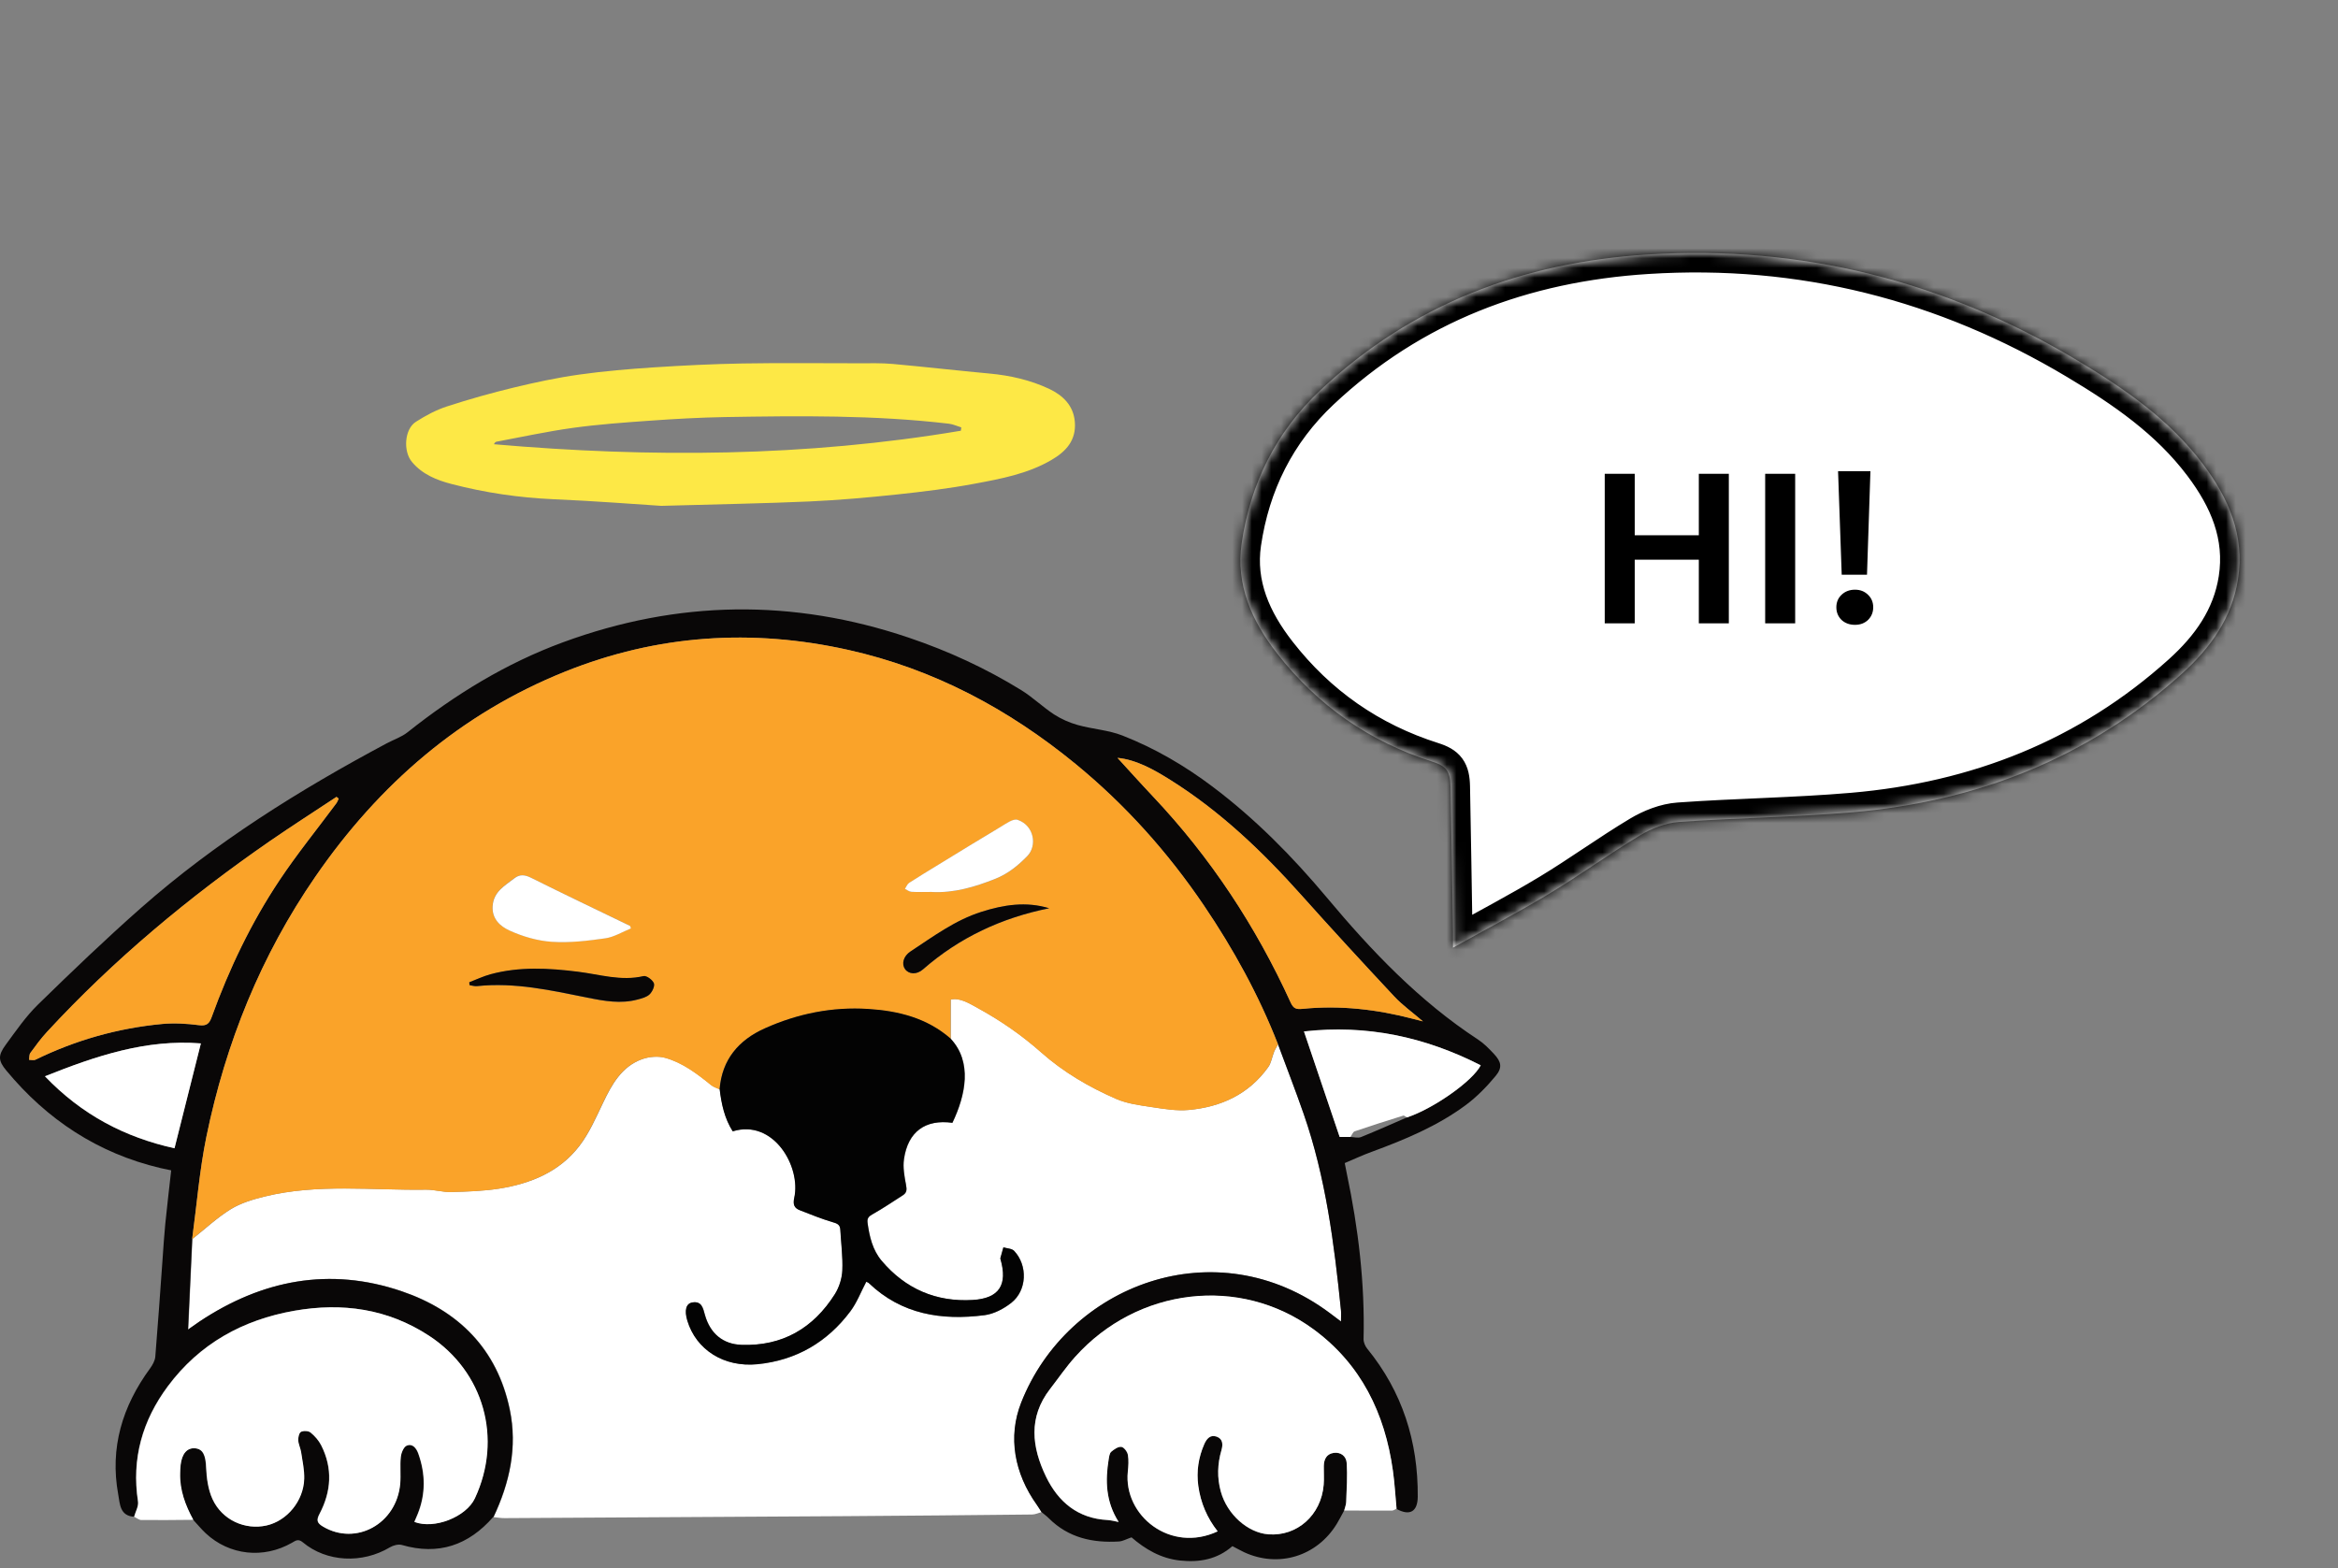
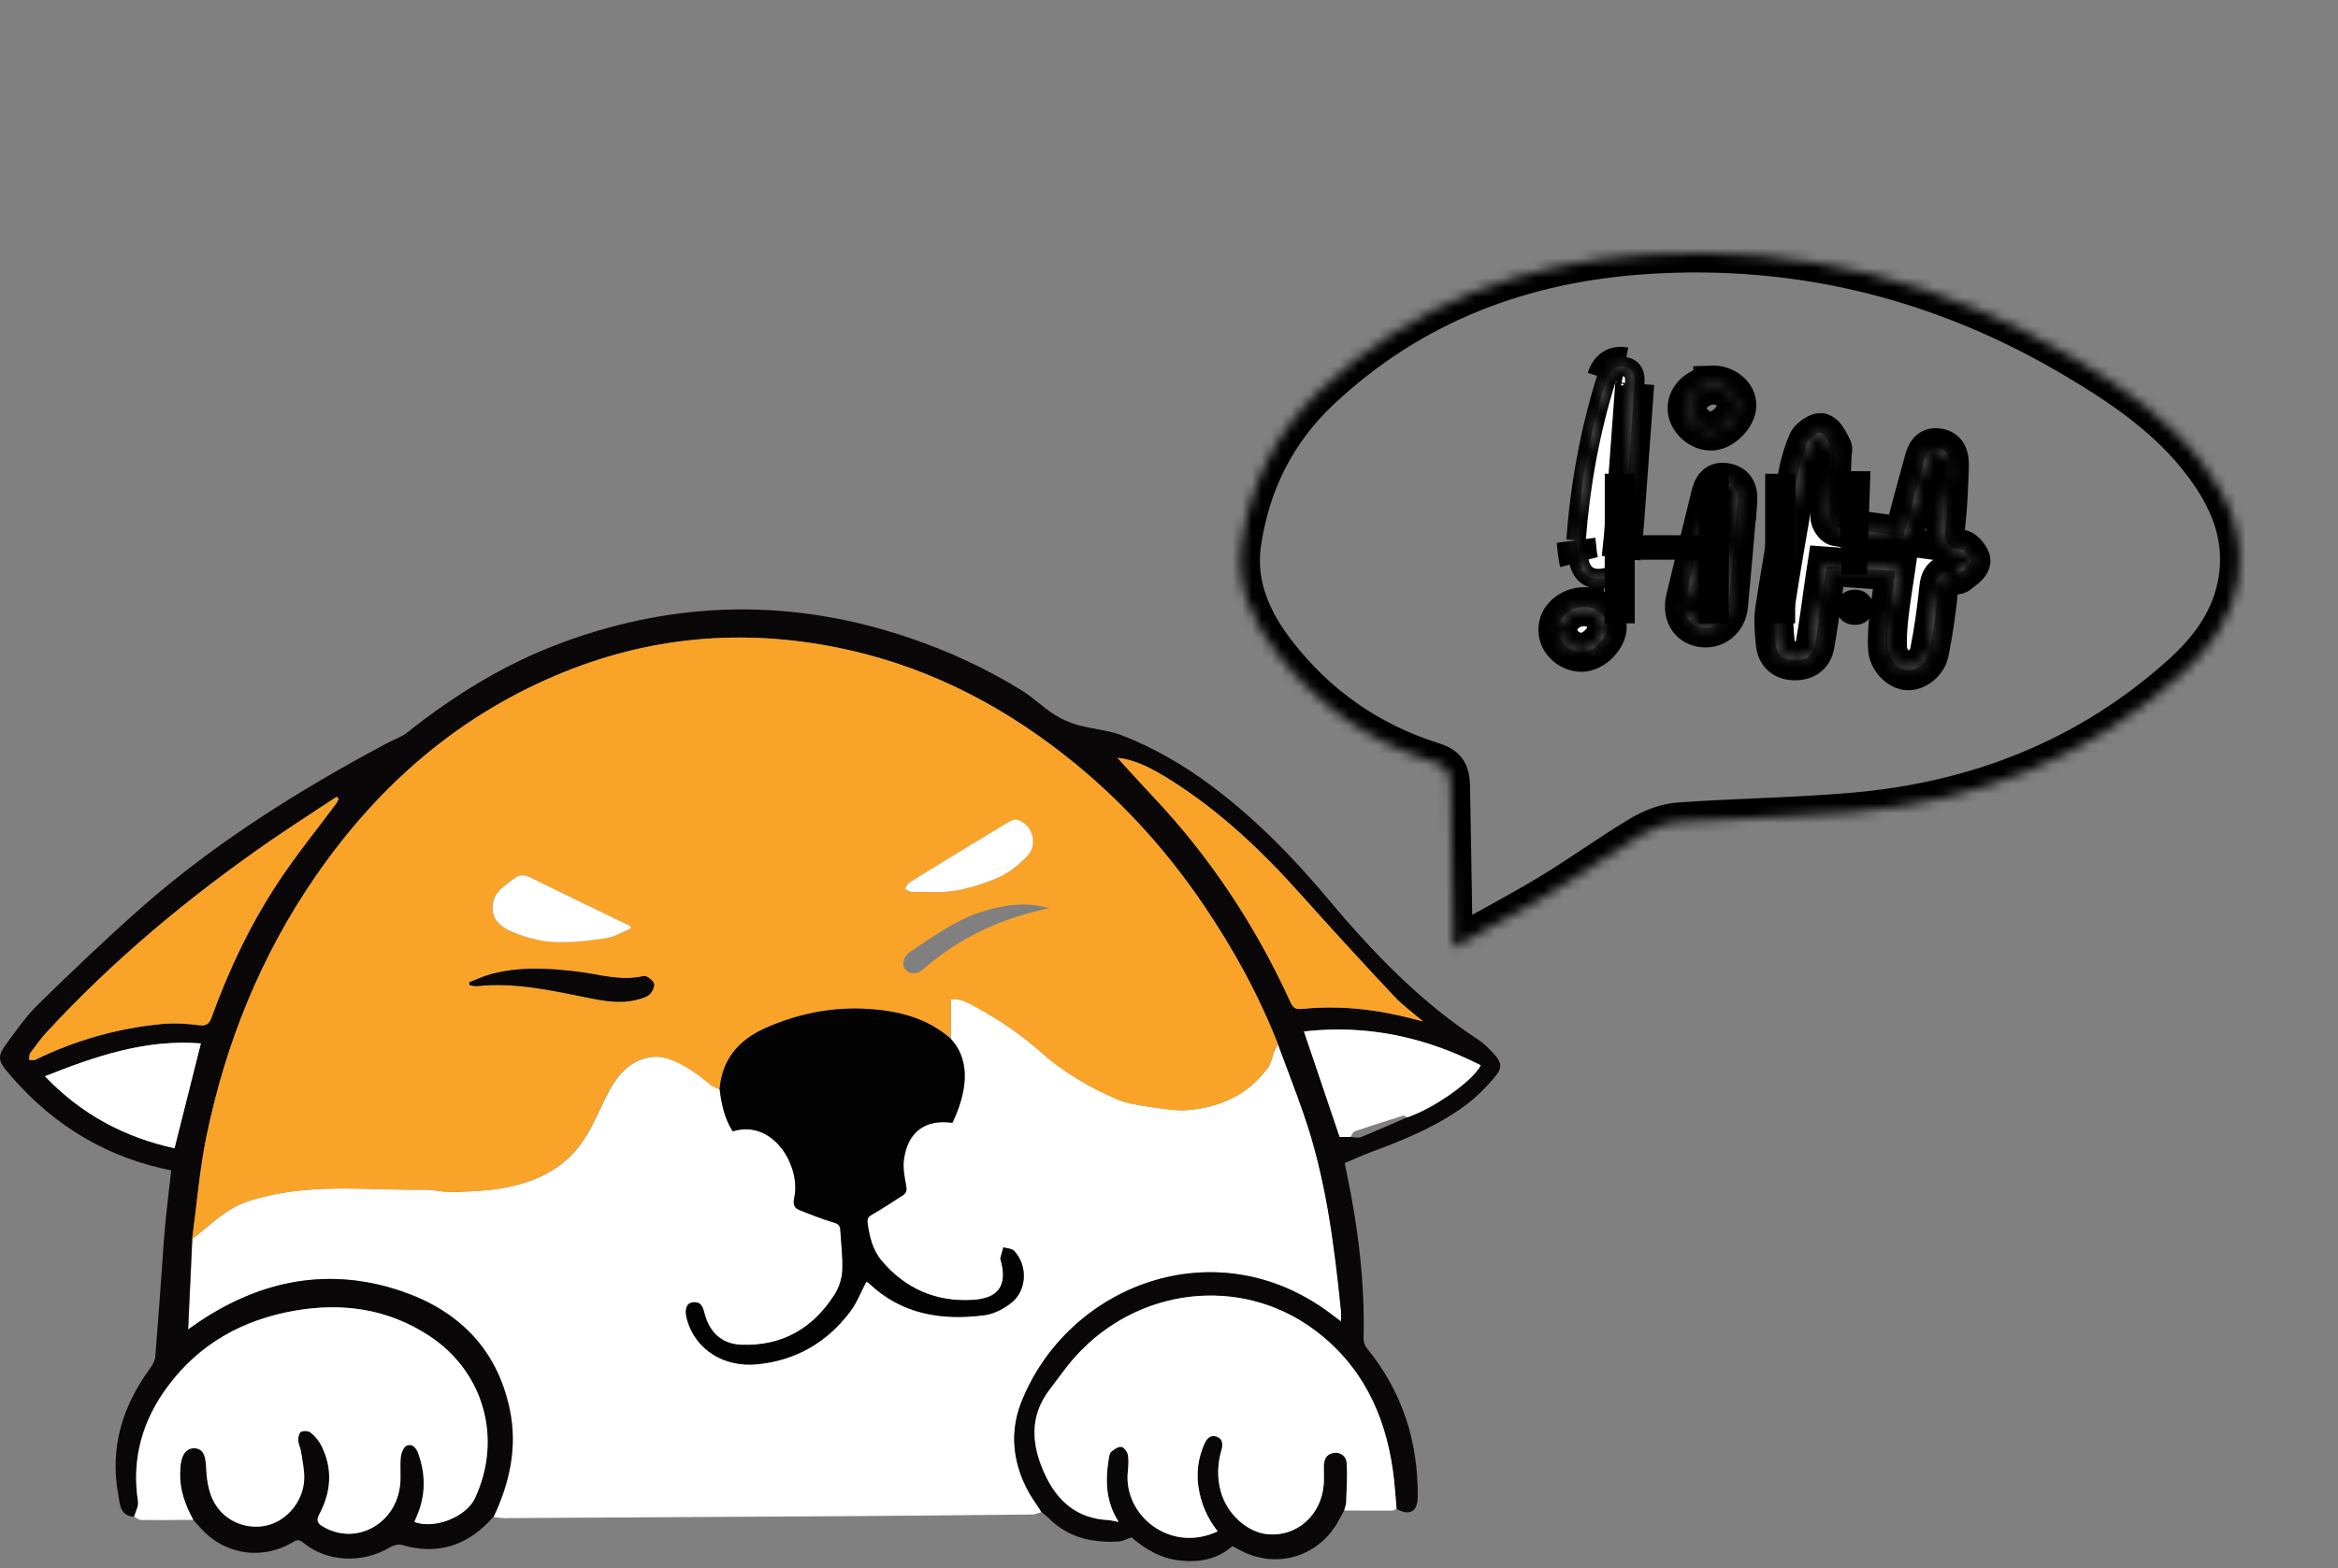
<svg xmlns="http://www.w3.org/2000/svg" width="240" height="161" viewBox="0 0 240 161" fill="none">
  <rect x="0" y="0" width="240" height="161" fill="#808080" stroke="none" />
  <path d="M50.647 155.763C51.035 155.803 51.422 155.878 51.81 155.871C63.456 155.81 75.103 155.743 86.749 155.669C93.147 155.628 99.545 155.568 105.943 155.5C106.27 155.5 106.591 155.339 106.919 155.251C106.759 155.002 106.611 154.746 106.438 154.503C104.138 151.283 103.449 147.544 104.833 144.02C109.587 131.934 124.803 126.053 136.529 134.831C136.877 135.087 137.218 135.35 137.666 135.687C137.666 135.175 137.693 134.865 137.666 134.568C136.964 127.717 136.101 120.899 133.828 114.357C132.999 111.965 132.077 109.601 131.201 107.229C131.067 107.485 130.9 107.728 130.793 107.997C130.586 108.516 130.506 109.129 130.191 109.567C128.199 112.356 125.344 113.656 122.048 113.96C120.791 114.074 119.481 113.852 118.218 113.663C116.994 113.481 115.71 113.313 114.594 112.828C111.813 111.622 109.179 110.079 106.906 108.065C104.9 106.286 102.734 104.79 100.414 103.517C99.505 103.019 98.522 102.399 97.599 102.628V106.65C99.839 109.055 99.144 112.43 97.78 115.287C94.999 114.903 93.214 116.196 92.806 119.026C92.686 119.875 92.853 120.784 93.013 121.64C93.107 122.125 93.12 122.455 92.686 122.731C91.663 123.378 90.666 124.072 89.61 124.658C89.202 124.887 89.008 125.076 89.069 125.554C89.263 126.969 89.577 128.343 90.519 129.455C92.966 132.352 96.129 133.699 99.866 133.477C102.6 133.315 103.463 131.921 102.72 129.293C102.714 129.266 102.687 129.233 102.7 129.206C102.801 128.828 102.908 128.451 103.015 128.074C103.389 128.188 103.884 128.188 104.118 128.438C105.528 129.933 105.441 132.493 103.83 133.767C103.048 134.386 102.039 134.919 101.069 135.04C96.697 135.599 92.585 134.979 89.209 131.752C89.115 131.665 88.968 131.624 88.935 131.611C88.373 132.668 87.972 133.753 87.31 134.636C84.924 137.822 81.728 139.682 77.777 140.072C74.32 140.416 71.472 138.597 70.57 135.599C70.255 134.555 70.429 133.841 71.085 133.733C72.067 133.571 72.188 134.353 72.382 135.033C72.916 136.906 74.2 138.018 76.132 138.085C80.324 138.233 83.506 136.381 85.726 132.864C86.16 132.17 86.448 131.267 86.481 130.452C86.541 129.057 86.354 127.649 86.274 126.248C86.247 125.716 85.92 125.615 85.458 125.48C84.335 125.15 83.239 124.698 82.142 124.274C81.554 124.045 81.394 123.688 81.547 122.994C82.263 119.78 79.415 114.876 75.23 116.163C74.394 114.849 74.073 113.374 73.892 111.844C73.605 111.709 73.271 111.622 73.03 111.42C71.593 110.254 70.115 109.122 68.33 108.617C67.581 108.402 66.632 108.489 65.89 108.759C63.817 109.527 62.815 111.339 61.912 113.232C61.183 114.755 60.495 116.345 59.478 117.665C57.433 120.326 54.471 121.532 51.262 122.037C49.637 122.293 47.973 122.347 46.328 122.388C45.472 122.415 44.61 122.132 43.754 122.145C38.218 122.233 32.643 121.505 27.167 122.853C25.971 123.149 24.734 123.519 23.697 124.153C22.293 125.022 21.063 126.181 19.76 127.211C19.619 130.216 19.485 133.228 19.332 136.502C19.9 136.104 20.194 135.889 20.488 135.693C26.927 131.402 33.859 130.061 41.24 132.567C47.05 134.541 51.055 138.476 52.352 144.728C53.147 148.588 52.338 152.246 50.68 155.756L50.647 155.763Z" fill="white" />
  <path d="M50.647 155.763C52.305 152.253 53.12 148.595 52.318 144.734C51.021 138.483 47.023 134.555 41.207 132.574C33.833 130.068 26.893 131.409 20.455 135.7C20.154 135.902 19.867 136.111 19.298 136.509C19.445 133.234 19.586 130.23 19.726 127.218C20.201 123.708 20.475 120.158 21.19 116.695C23.169 107.074 26.786 98.114 32.368 90.016C38.914 80.517 47.297 73.254 58.028 68.949C67.468 65.163 77.202 64.516 87.096 66.733C95.821 68.687 103.516 72.783 110.422 78.449C115.517 82.632 119.876 87.49 123.579 92.96C126.615 97.44 129.209 102.163 131.187 107.223C132.063 109.601 132.986 111.959 133.815 114.35C136.095 120.892 136.957 127.71 137.652 134.562C137.686 134.865 137.652 135.168 137.652 135.68C137.204 135.343 136.864 135.08 136.516 134.824C124.796 126.053 109.573 131.934 104.82 144.014C103.436 147.537 104.124 151.276 106.424 154.496C106.598 154.739 106.745 154.995 106.906 155.244C107.16 155.46 107.434 155.655 107.668 155.891C109.673 157.892 112.16 158.431 114.861 158.269C115.263 158.242 115.65 158.013 116.152 157.845C117.536 159.044 119.154 160.014 121.126 160.223C123.098 160.432 124.93 160.129 126.508 158.748C126.915 158.956 127.31 159.179 127.718 159.374C131.248 161.004 135.192 159.792 137.225 156.457C137.492 156.019 137.726 155.554 137.973 155.103C138.047 154.806 138.174 154.517 138.181 154.22C138.227 152.886 138.321 151.552 138.234 150.225C138.194 149.538 137.639 149.066 136.87 149.188C136.155 149.302 135.894 149.848 135.881 150.528C135.867 151.168 135.921 151.815 135.867 152.455C135.62 155.568 133.14 157.771 130.185 157.542C128.065 157.373 125.959 155.5 125.311 153.156C124.916 151.734 124.963 150.313 125.378 148.898C125.545 148.325 125.532 147.746 124.876 147.51C124.221 147.281 123.847 147.746 123.613 148.278C123.011 149.653 122.797 151.088 122.998 152.583C123.238 154.308 123.9 155.857 124.983 157.238C120.136 159.509 115.309 155.628 115.764 151.114C115.824 150.535 115.878 149.935 115.771 149.376C115.71 149.053 115.356 148.588 115.095 148.561C114.768 148.521 114.347 148.81 114.059 149.066C113.885 149.221 113.845 149.565 113.798 149.828C113.437 152.037 113.491 154.187 114.821 156.275C114.5 156.208 114.36 156.174 114.213 156.147C114.032 156.12 113.852 156.086 113.671 156.073C110.65 155.911 108.63 154.234 107.367 151.62C105.903 148.588 105.535 145.529 107.775 142.633C108.63 141.521 109.426 140.355 110.362 139.318C116.753 132.197 127.263 130.95 134.818 136.488C139.685 140.059 142.152 145.098 142.974 151.013C143.155 152.307 143.228 153.614 143.348 154.921C144.712 155.675 145.521 155.217 145.535 153.675C145.575 147.988 143.95 142.889 140.34 138.462C140.133 138.206 139.966 137.809 139.972 137.485C140.113 131.766 139.437 126.127 138.261 120.542C138.187 120.185 138.12 119.828 138.04 119.417C138.969 119.026 139.872 118.601 140.801 118.265C144.204 117.012 147.554 115.624 150.482 113.448C151.612 112.605 152.628 111.561 153.531 110.47C154.246 109.608 154.112 109.015 153.343 108.193C152.842 107.66 152.32 107.122 151.719 106.731C145.688 102.783 140.788 97.642 136.188 92.138C132.678 87.948 128.854 84.067 124.469 80.766C121.6 78.604 118.532 76.818 115.216 75.518C113.772 74.952 112.147 74.865 110.636 74.44C109.787 74.204 108.938 73.827 108.196 73.349C107.033 72.587 106.016 71.59 104.84 70.863C101.203 68.619 97.345 66.841 93.294 65.473C81.394 61.444 69.567 61.613 57.78 65.951C51.937 68.101 46.709 71.314 41.842 75.181C41.214 75.68 40.405 75.942 39.689 76.326C30.731 81.11 22.14 86.466 14.485 93.21C10.854 96.41 7.358 99.765 3.895 103.147C2.645 104.373 1.628 105.855 0.579 107.283C-0.217 108.375 -0.19 108.9 0.646 109.911C4.837 114.977 10.066 118.413 16.47 119.929C16.818 120.01 17.172 120.084 17.573 120.164C17.366 122.037 17.146 123.856 16.965 125.675C16.845 126.895 16.771 128.114 16.684 129.334C16.444 132.655 16.216 135.976 15.942 139.291C15.909 139.709 15.655 140.153 15.401 140.504C12.566 144.377 11.256 148.642 12.138 153.452C12.312 154.409 12.299 155.635 13.749 155.729C13.896 155.204 14.231 154.651 14.15 154.16C13.475 149.76 14.605 145.839 17.212 142.329C20.475 137.95 24.914 135.505 30.202 134.575C35.11 133.713 39.776 134.366 44.015 137.135C49.664 140.834 51.576 147.726 48.728 153.83C47.839 155.736 44.556 157.036 42.517 156.255C42.638 155.979 42.764 155.702 42.871 155.426C43.694 153.371 43.66 151.303 42.925 149.242C42.731 148.709 42.337 148.157 41.722 148.426C41.407 148.561 41.16 149.167 41.12 149.585C41.026 150.495 41.14 151.424 41.06 152.334C40.699 156.457 36.514 158.748 33.124 156.726C32.522 156.369 32.442 156.086 32.783 155.433C33.993 153.136 34.154 150.757 32.957 148.393C32.703 147.894 32.302 147.429 31.867 147.079C31.646 146.897 31.138 146.87 30.878 147.005C30.677 147.106 30.577 147.578 30.59 147.874C30.61 148.292 30.824 148.696 30.891 149.114C31.025 150.016 31.232 150.926 31.205 151.829C31.138 154.106 29.44 156.14 27.348 156.619C25.148 157.117 22.788 156.073 21.799 153.917C21.351 152.933 21.19 151.754 21.143 150.656C21.097 149.45 20.836 148.763 20.007 148.696C19.185 148.629 18.65 149.242 18.516 150.421C18.483 150.69 18.476 150.973 18.469 151.242C18.416 152.981 19.004 154.537 19.813 156.026C20.248 156.491 20.649 156.989 21.117 157.427C23.55 159.697 27.053 160.075 29.975 158.397C30.343 158.188 30.604 157.959 31.078 158.35C33.525 160.398 37.182 160.567 40.023 158.869C40.364 158.667 40.886 158.525 41.247 158.626C45.011 159.718 48.093 158.66 50.633 155.75L50.647 155.763ZM144.425 114.728C142.854 115.408 141.289 116.109 139.705 116.749C139.397 116.87 138.99 116.749 138.628 116.735H137.519C136.302 113.131 135.099 109.587 133.855 105.902C140.293 105.175 146.277 106.461 152 109.378C151.144 111.036 147.106 113.845 144.432 114.728H144.425ZM34.541 81.824L34.762 82.006C34.682 82.168 34.622 82.349 34.515 82.491C32.576 85.105 30.517 87.645 28.705 90.353C25.783 94.732 23.517 99.468 21.725 104.427C21.485 105.094 21.217 105.363 20.428 105.262C19.171 105.1 17.881 105.026 16.624 105.141C12.085 105.572 7.752 106.798 3.641 108.806C3.46 108.893 3.2 108.819 2.979 108.819C3.019 108.583 2.979 108.287 3.113 108.112C3.654 107.371 4.196 106.63 4.811 105.963C11.684 98.518 19.419 92.098 27.715 86.351C29.962 84.802 32.255 83.333 34.535 81.824H34.541ZM114.701 77.809C116.6 77.984 118.398 78.981 120.156 80.086C125.251 83.286 129.556 87.389 133.554 91.862C136.696 95.379 139.892 98.855 143.114 102.298C143.95 103.194 144.973 103.915 146.069 104.865C145.595 104.743 145.334 104.683 145.073 104.609C141.343 103.632 137.559 103.194 133.708 103.578C133.039 103.645 132.765 103.537 132.484 102.918C128.921 95.103 124.261 88.029 118.371 81.79C117.101 80.443 115.864 79.062 114.701 77.795V77.809ZM17.908 117.901C12.813 116.776 8.394 114.472 4.61 110.51C9.892 108.402 15.013 106.69 20.615 107.135C19.699 110.786 18.817 114.27 17.908 117.901Z" fill="#090707" />
-   <path d="M67.875 51.938C74.033 51.763 78.552 51.689 83.072 51.487C86.087 51.352 89.102 51.083 92.104 50.766C94.771 50.483 97.439 50.153 100.066 49.661C102.767 49.156 105.495 48.651 107.928 47.229C109.433 46.353 110.482 45.215 110.335 43.328C110.202 41.624 109.092 40.586 107.701 39.926C105.762 39.017 103.683 38.545 101.544 38.35C98.234 38.047 94.932 37.663 91.623 37.366C90.479 37.265 89.316 37.299 88.159 37.299C84.181 37.299 80.204 37.252 76.226 37.319C73.197 37.373 70.169 37.521 67.14 37.717C64.579 37.885 62.012 38.1 59.472 38.458C57.219 38.774 54.979 39.252 52.766 39.785C50.453 40.344 48.153 40.991 45.893 41.725C44.77 42.089 43.694 42.668 42.691 43.308C41.521 44.049 41.361 46.326 42.29 47.431C43.366 48.718 44.844 49.304 46.381 49.702C49.804 50.591 53.281 51.103 56.824 51.258C61.056 51.44 65.281 51.77 67.875 51.938ZM98.676 43.894L98.636 44.224C82.731 46.906 66.746 47.007 50.707 45.612C50.787 45.43 50.874 45.37 50.974 45.349C53.575 44.864 56.162 44.299 58.783 43.935C61.41 43.571 64.065 43.382 66.712 43.194C69.253 43.012 71.793 42.87 74.34 42.823C82.042 42.695 89.744 42.601 97.412 43.504C97.84 43.557 98.254 43.753 98.676 43.881V43.894Z" fill="#FDE846" />
  <path d="M143.362 154.907C143.242 153.607 143.168 152.293 142.987 151C142.165 145.085 139.698 140.045 134.831 136.475C127.276 130.93 116.767 132.183 110.375 139.304C109.439 140.342 108.651 141.514 107.788 142.619C105.548 145.516 105.916 148.575 107.38 151.606C108.644 154.22 110.663 155.898 113.685 156.059C113.865 156.066 114.046 156.1 114.226 156.134C114.373 156.161 114.514 156.194 114.835 156.262C113.504 154.173 113.451 152.024 113.812 149.814C113.859 149.545 113.899 149.201 114.073 149.053C114.367 148.804 114.781 148.514 115.109 148.548C115.376 148.581 115.731 149.046 115.784 149.363C115.884 149.922 115.837 150.522 115.777 151.101C115.323 155.615 120.156 159.495 124.997 157.225C123.914 155.851 123.252 154.301 123.011 152.57C122.804 151.074 123.024 149.639 123.626 148.265C123.86 147.732 124.235 147.268 124.89 147.497C125.545 147.726 125.552 148.312 125.391 148.885C124.977 150.299 124.93 151.721 125.324 153.142C125.973 155.487 128.079 157.36 130.198 157.528C133.153 157.764 135.633 155.554 135.881 152.442C135.934 151.802 135.881 151.155 135.894 150.515C135.907 149.834 136.168 149.289 136.884 149.174C137.652 149.053 138.201 149.525 138.247 150.212C138.328 151.539 138.241 152.873 138.194 154.207C138.181 154.503 138.06 154.8 137.987 155.089C139.625 155.089 141.256 155.11 142.894 155.096C143.054 155.096 143.208 154.968 143.369 154.901L143.362 154.907Z" fill="white" />
  <path d="M19.84 156.033C19.031 154.544 18.442 152.987 18.496 151.249C18.503 150.973 18.509 150.697 18.543 150.427C18.677 149.248 19.211 148.635 20.034 148.703C20.863 148.77 21.123 149.457 21.17 150.663C21.217 151.761 21.371 152.94 21.825 153.924C22.815 156.073 25.168 157.124 27.374 156.625C29.467 156.147 31.165 154.119 31.232 151.835C31.259 150.933 31.052 150.023 30.918 149.12C30.858 148.703 30.644 148.298 30.617 147.881C30.604 147.584 30.704 147.113 30.904 147.012C31.165 146.877 31.673 146.904 31.894 147.086C32.328 147.443 32.73 147.901 32.984 148.399C34.18 150.764 34.02 153.142 32.81 155.44C32.469 156.086 32.556 156.376 33.151 156.733C36.54 158.754 40.725 156.464 41.087 152.341C41.167 151.431 41.053 150.501 41.147 149.592C41.193 149.174 41.434 148.568 41.748 148.433C42.363 148.164 42.764 148.716 42.952 149.248C43.687 151.31 43.721 153.378 42.898 155.433C42.785 155.709 42.664 155.985 42.544 156.262C44.583 157.05 47.866 155.75 48.755 153.836C51.609 147.726 49.691 140.834 44.041 137.142C39.803 134.373 35.143 133.719 30.229 134.582C24.934 135.511 20.495 137.957 17.239 142.336C14.632 145.846 13.502 149.76 14.177 154.166C14.251 154.658 13.916 155.211 13.776 155.736C14.023 155.851 14.264 156.066 14.511 156.066C16.29 156.086 18.068 156.059 19.846 156.046L19.84 156.033Z" fill="white" />
  <path d="M131.187 107.223C129.209 102.163 126.615 97.447 123.579 92.96C119.876 87.496 115.523 82.632 110.422 78.449C103.516 72.783 95.821 68.687 87.096 66.733C77.195 64.516 67.468 65.163 58.028 68.949C47.297 73.254 38.914 80.517 32.368 90.016C26.786 98.114 23.169 107.081 21.19 116.695C20.482 120.158 20.201 123.708 19.726 127.218C21.03 126.187 22.26 125.029 23.664 124.16C24.7 123.52 25.937 123.149 27.134 122.859C32.609 121.512 38.185 122.233 43.721 122.152C44.576 122.138 45.439 122.421 46.294 122.394C47.946 122.347 49.604 122.3 51.228 122.044C54.444 121.532 57.399 120.333 59.445 117.672C60.461 116.351 61.15 114.761 61.879 113.239C62.788 111.339 63.784 109.527 65.856 108.765C66.599 108.489 67.548 108.408 68.297 108.624C70.082 109.129 71.559 110.261 72.996 111.427C73.237 111.622 73.572 111.709 73.859 111.851C74.1 108.786 75.818 106.798 78.492 105.599C81.862 104.09 85.418 103.369 89.109 103.605C92.204 103.8 95.152 104.528 97.579 106.657V102.635C98.509 102.406 99.491 103.025 100.394 103.524C102.714 104.797 104.88 106.293 106.886 108.071C109.159 110.086 111.793 111.622 114.574 112.835C115.697 113.32 116.974 113.488 118.197 113.67C119.461 113.859 120.771 114.088 122.028 113.966C125.324 113.663 128.172 112.363 130.171 109.574C130.486 109.136 130.559 108.523 130.773 108.004C130.88 107.735 131.04 107.492 131.181 107.236L131.187 107.223ZM64.673 95.069L64.753 95.311C63.877 95.662 63.022 96.201 62.112 96.329C60.307 96.585 58.456 96.807 56.644 96.686C55.166 96.585 53.642 96.14 52.285 95.527C51.382 95.116 50.46 94.355 50.56 93.007C50.667 91.519 51.824 90.926 52.793 90.164C53.348 89.733 53.876 89.807 54.524 90.124C57.887 91.802 61.283 93.418 64.666 95.055L64.673 95.069ZM95.654 91.586C94.959 91.586 94.257 91.613 93.561 91.572C93.334 91.559 93.12 91.37 92.899 91.269C93.04 91.06 93.14 90.778 93.334 90.65C94.35 89.989 95.393 89.363 96.429 88.729C98.535 87.443 100.628 86.142 102.747 84.889C103.289 84.566 104.017 84.034 104.465 84.182C106.177 84.761 106.484 86.85 105.462 87.901C104.492 88.891 103.483 89.72 102.152 90.245C100.046 91.081 97.94 91.707 95.66 91.593L95.654 91.586ZM48.193 101.146L48.166 100.863C48.895 100.587 49.604 100.243 50.353 100.041C53.308 99.233 56.309 99.408 59.298 99.778C61.544 100.054 63.744 100.775 66.057 100.23C66.358 100.155 66.98 100.614 67.113 100.957C67.227 101.247 66.96 101.833 66.679 102.102C66.378 102.392 65.883 102.52 65.449 102.635C63.724 103.1 62.012 102.79 60.314 102.446C56.563 101.691 52.833 100.849 48.962 101.26C48.708 101.287 48.447 101.193 48.187 101.159L48.193 101.146ZM107.715 93.257C102.854 94.234 98.502 96.248 94.758 99.529C94.109 100.095 93.3 100.048 92.906 99.502C92.532 98.983 92.726 98.181 93.468 97.696C95.794 96.167 98.047 94.483 100.748 93.627C103.035 92.9 105.348 92.536 107.721 93.263L107.715 93.257Z" fill="#FAA329" />
  <path d="M97.593 106.643C95.159 104.514 92.218 103.787 89.122 103.591C85.432 103.356 81.882 104.07 78.505 105.585C75.831 106.785 74.113 108.779 73.872 111.837C74.053 113.36 74.374 114.842 75.21 116.156C79.388 114.862 82.243 119.774 81.527 122.987C81.374 123.681 81.527 124.045 82.122 124.267C83.219 124.692 84.315 125.143 85.438 125.473C85.9 125.608 86.227 125.716 86.254 126.241C86.334 127.643 86.521 129.051 86.461 130.445C86.421 131.267 86.14 132.163 85.706 132.857C83.486 136.381 80.304 138.226 76.112 138.078C74.187 138.011 72.896 136.899 72.361 135.026C72.168 134.339 72.047 133.558 71.064 133.726C70.409 133.834 70.235 134.548 70.55 135.592C71.459 138.59 74.307 140.409 77.757 140.066C81.708 139.668 84.91 137.816 87.29 134.629C87.952 133.746 88.36 132.662 88.915 131.604C88.948 131.617 89.095 131.658 89.189 131.745C92.558 134.966 96.67 135.592 101.049 135.033C102.012 134.912 103.028 134.373 103.81 133.76C105.421 132.487 105.508 129.926 104.098 128.431C103.864 128.182 103.369 128.182 102.995 128.067C102.888 128.444 102.787 128.822 102.68 129.199C102.674 129.226 102.694 129.259 102.7 129.286C103.449 131.914 102.58 133.308 99.846 133.47C96.109 133.692 92.946 132.345 90.499 129.448C89.563 128.337 89.242 126.962 89.049 125.547C88.982 125.069 89.175 124.88 89.59 124.651C90.646 124.065 91.642 123.371 92.665 122.725C93.1 122.448 93.087 122.118 92.993 121.633C92.832 120.778 92.665 119.868 92.786 119.019C93.187 116.19 94.979 114.896 97.76 115.28C99.124 112.417 99.819 109.048 97.579 106.643H97.593Z" fill="#030303" />
  <path d="M34.541 81.817C32.268 83.326 29.968 84.795 27.722 86.344C19.419 92.084 11.684 98.512 4.817 105.956C4.202 106.623 3.654 107.371 3.119 108.105C2.992 108.28 3.026 108.57 2.986 108.813C3.206 108.813 3.467 108.887 3.647 108.799C7.759 106.791 12.091 105.559 16.631 105.134C17.888 105.013 19.178 105.094 20.435 105.255C21.224 105.356 21.491 105.087 21.732 104.42C23.53 99.462 25.79 94.725 28.712 90.346C30.517 87.638 32.576 85.105 34.521 82.484C34.628 82.343 34.688 82.161 34.769 81.999L34.548 81.817H34.541Z" fill="#FAA329" />
  <path d="M114.701 77.802C115.864 79.069 117.094 80.45 118.371 81.797C124.261 88.035 128.921 95.109 132.484 102.924C132.765 103.544 133.039 103.652 133.708 103.585C137.552 103.194 141.336 103.632 145.073 104.615C145.334 104.683 145.595 104.75 146.069 104.871C144.966 103.928 143.95 103.201 143.114 102.305C139.892 98.855 136.696 95.386 133.554 91.869C129.556 87.395 125.251 83.293 120.156 80.093C118.405 78.988 116.6 77.99 114.701 77.815V77.802Z" fill="#FAA329" />
  <path d="M144.432 114.728C147.106 113.845 151.144 111.036 152 109.378C146.277 106.461 140.293 105.175 133.855 105.902C135.099 109.581 136.302 113.124 137.519 116.735H138.628C138.776 116.533 138.876 116.217 139.063 116.156C140.714 115.59 142.379 115.065 144.044 114.546C144.144 114.512 144.298 114.667 144.425 114.734L144.432 114.728Z" fill="white" />
  <path d="M17.914 117.894C18.83 114.27 19.706 110.78 20.622 107.128C15.02 106.684 9.892 108.395 4.617 110.504C8.408 114.465 12.82 116.762 17.914 117.894Z" fill="white" />
  <path d="M64.68 95.069C61.297 93.432 57.901 91.815 54.538 90.137C53.896 89.814 53.361 89.74 52.806 90.178C51.837 90.939 50.68 91.532 50.573 93.021C50.473 94.368 51.396 95.13 52.298 95.54C53.655 96.154 55.18 96.605 56.657 96.699C58.469 96.821 60.314 96.598 62.126 96.342C63.035 96.214 63.891 95.675 64.767 95.325L64.686 95.082L64.68 95.069Z" fill="white" />
  <path d="M95.654 91.586C97.934 91.7 100.04 91.074 102.146 90.239C103.476 89.713 104.485 88.884 105.455 87.894C106.484 86.843 106.17 84.754 104.459 84.175C104.011 84.02 103.282 84.559 102.741 84.882C100.621 86.142 98.529 87.436 96.423 88.723C95.386 89.356 94.35 89.983 93.327 90.643C93.133 90.771 93.033 91.047 92.893 91.263C93.113 91.37 93.327 91.552 93.555 91.566C94.25 91.606 94.952 91.579 95.647 91.579L95.654 91.586Z" fill="white" />
  <path d="M48.193 101.146C48.454 101.186 48.715 101.274 48.969 101.247C52.84 100.836 56.577 101.678 60.321 102.433C62.019 102.776 63.73 103.086 65.455 102.621C65.89 102.507 66.385 102.379 66.685 102.089C66.966 101.819 67.24 101.227 67.12 100.944C66.98 100.6 66.365 100.149 66.064 100.216C63.75 100.762 61.551 100.041 59.305 99.765C56.316 99.394 53.314 99.226 50.359 100.027C49.611 100.23 48.902 100.573 48.173 100.849L48.2 101.132L48.193 101.146Z" fill="#090707" />
-   <path d="M107.715 93.257C105.334 92.529 103.028 92.893 100.742 93.621C98.041 94.476 95.788 96.16 93.461 97.69C92.719 98.181 92.532 98.977 92.899 99.495C93.294 100.048 94.103 100.095 94.751 99.522C98.502 96.241 102.847 94.227 107.708 93.25L107.715 93.257Z" fill="#090707" />
  <mask id="path-2-inside-1_979_2270" fill="white">
    <path d="M149.152 97.301C152.635 95.356 155.916 93.638 159.081 91.727C162.223 89.829 165.201 87.658 168.349 85.77C169.536 85.059 170.972 84.493 172.334 84.394C178.269 83.967 184.232 83.904 190.159 83.395C202.937 82.297 214.371 77.837 223.985 69.165C226.891 66.542 229.115 63.461 229.737 59.467C230.439 54.961 228.77 51.154 226.147 47.662C222.691 43.065 218.055 39.878 213.199 36.979C199.613 28.866 184.926 25.132 169.111 26.133C156.346 26.94 144.959 31.201 135.523 40.078C130.986 44.345 128.358 49.656 127.462 55.761C126.836 60.048 128.507 63.766 131.094 67.087C135.258 72.441 140.583 76.154 147.056 78.207C148.454 78.652 148.869 79.182 148.9 80.767C148.999 85.722 149.071 90.677 149.152 95.632C149.16 96.069 149.152 96.506 149.152 97.296V97.301ZM195.398 55.047C196.063 52.564 196.671 50.21 197.331 47.873C197.583 46.983 197.734 45.736 199.039 46C200.227 46.24 200.124 47.441 200.091 48.38C200.023 50.256 199.944 52.134 199.73 53.998C199.579 55.312 199.706 56.179 201.287 56.378C201.707 56.431 202.389 57.295 202.315 57.658C202.211 58.16 201.524 58.556 201.051 58.955C200.924 59.061 200.662 59.046 200.468 59.025C199.346 58.897 199.111 59.495 199.007 60.495C198.782 62.673 198.489 64.851 198.049 66.994C197.807 68.175 196.572 68.987 195.71 68.86C194.79 68.723 193.822 67.705 193.76 66.556C193.7 65.449 193.793 64.328 193.913 63.221C194.077 61.731 194.331 60.252 194.564 58.643C192.119 58.468 189.838 58.302 187.522 58.136C187.417 58.828 187.337 59.339 187.263 59.851C186.951 61.981 186.694 64.124 186.309 66.24C186.105 67.368 185.279 67.897 184.119 67.844C182.976 67.791 182.337 67.133 182.239 66.052C182.133 64.909 182.003 63.725 182.176 62.603C182.877 58.069 183.66 53.544 184.479 49.029C184.705 47.785 185.051 46.536 185.551 45.378C185.752 44.912 186.672 44.307 186.98 44.437C187.479 44.65 187.775 45.397 188.092 45.957C188.19 46.132 188.082 46.425 188.072 46.666C187.988 48.82 187.873 50.974 187.854 53.131C187.851 53.46 188.252 54.036 188.536 54.084C190.772 54.457 193.027 54.728 195.4 55.05L195.398 55.047ZM161.781 55.473C162.211 49.812 163.2 44.285 164.893 38.884C165.191 37.93 165.782 37.462 166.767 37.647C167.718 37.825 167.874 38.54 167.811 39.383C167.473 43.925 167.153 48.469 166.815 53.011C166.707 54.445 166.584 55.879 166.416 57.307C166.267 58.58 165.503 59.313 164.336 59.399C163.162 59.488 162.436 58.989 162.093 57.706C161.901 56.986 161.879 56.219 161.781 55.473ZM178.381 51.457C178.069 55.033 177.776 58.614 177.433 62.188C177.284 63.739 176.03 64.693 174.62 64.431C173.309 64.188 172.644 63.016 173.014 61.467C173.842 57.975 174.707 54.493 175.552 51.005C175.764 50.138 176.047 49.334 177.185 49.55C178.235 49.752 178.449 50.523 178.384 51.457H178.381ZM175.819 39.537C177.111 39.489 178.283 40.476 178.288 41.612C178.293 42.753 176.926 44.175 175.754 44.254C174.491 44.338 173.206 43.183 173.184 41.946C173.162 40.714 174.392 39.592 175.819 39.54V39.537ZM162.633 62.289C163.904 62.291 164.965 63.216 164.982 64.335C165.001 65.545 163.599 66.958 162.362 66.974C161.087 66.991 159.934 65.92 159.919 64.702C159.903 63.379 161.135 62.284 162.633 62.286V62.289Z" />
    <path d="M195.398 55.047C193.022 54.728 190.769 54.457 188.533 54.082C188.25 54.034 187.849 53.458 187.851 53.129C187.871 50.974 187.986 48.817 188.07 46.663C188.08 46.423 188.19 46.13 188.089 45.955C187.772 45.395 187.479 44.648 186.977 44.434C186.67 44.305 185.75 44.91 185.548 45.376C185.049 46.533 184.703 47.782 184.477 49.026C183.658 53.542 182.875 58.064 182.174 62.601C182.001 63.722 182.13 64.904 182.236 66.05C182.335 67.13 182.973 67.789 184.117 67.841C185.277 67.897 186.103 67.366 186.307 66.237C186.691 64.119 186.948 61.979 187.261 59.849C187.335 59.337 187.414 58.825 187.52 58.134C189.835 58.299 192.117 58.465 194.562 58.641C194.329 60.25 194.074 61.729 193.911 63.218C193.791 64.323 193.697 65.447 193.757 66.554C193.82 67.702 194.788 68.721 195.707 68.857C196.57 68.985 197.804 68.173 198.047 66.991C198.484 64.849 198.779 62.668 199.005 60.492C199.108 59.493 199.344 58.895 200.465 59.022C200.66 59.044 200.922 59.058 201.049 58.953C201.522 58.554 202.209 58.155 202.312 57.656C202.387 57.293 201.705 56.431 201.284 56.376C199.704 56.176 199.577 55.309 199.728 53.995C199.942 52.134 200.019 50.254 200.088 48.378C200.122 47.439 200.225 46.238 199.036 45.998C197.732 45.734 197.581 46.98 197.329 47.871C196.668 50.208 196.06 52.562 195.395 55.045L195.398 55.047Z" />
    <path d="M161.781 55.473C161.879 56.219 161.898 56.986 162.093 57.706C162.436 58.989 163.162 59.488 164.336 59.399C165.503 59.313 166.267 58.58 166.416 57.307C166.582 55.879 166.707 54.445 166.815 53.011C167.156 48.469 167.475 43.925 167.811 39.383C167.874 38.54 167.718 37.825 166.767 37.647C165.784 37.462 165.194 37.933 164.893 38.884C163.2 44.285 162.211 49.812 161.781 55.473Z" />
    <path d="M178.381 51.457C178.446 50.523 178.232 49.752 177.183 49.55C176.045 49.331 175.761 50.136 175.55 51.005C174.704 54.493 173.842 57.975 173.011 61.467C172.644 63.016 173.307 64.188 174.618 64.431C176.028 64.693 177.281 63.739 177.43 62.188C177.774 58.614 178.067 55.033 178.379 51.457H178.381Z" />
    <path d="M175.819 39.537C174.392 39.59 173.162 40.712 173.184 41.944C173.206 43.181 174.491 44.336 175.754 44.252C176.926 44.175 178.29 42.751 178.288 41.61C178.283 40.474 177.111 39.489 175.819 39.535V39.537Z" />
    <path d="M162.633 62.289C161.135 62.284 159.903 63.382 159.919 64.705C159.934 65.92 161.087 66.991 162.362 66.977C163.599 66.962 164.999 65.55 164.982 64.337C164.965 63.218 163.906 62.294 162.633 62.291V62.289Z" />
  </mask>
-   <path d="M149.152 97.301C152.635 95.356 155.916 93.638 159.081 91.727C162.223 89.829 165.201 87.658 168.349 85.77C169.536 85.059 170.972 84.493 172.334 84.394C178.269 83.967 184.232 83.904 190.159 83.395C202.937 82.297 214.371 77.837 223.985 69.165C226.891 66.542 229.115 63.461 229.737 59.467C230.439 54.961 228.77 51.154 226.147 47.662C222.691 43.065 218.055 39.878 213.199 36.979C199.613 28.866 184.926 25.132 169.111 26.133C156.346 26.94 144.959 31.201 135.523 40.078C130.986 44.345 128.358 49.656 127.462 55.761C126.836 60.048 128.507 63.766 131.094 67.087C135.258 72.441 140.583 76.154 147.056 78.207C148.454 78.652 148.869 79.182 148.9 80.767C148.999 85.722 149.071 90.677 149.152 95.632C149.16 96.069 149.152 96.506 149.152 97.296V97.301ZM195.398 55.047C196.063 52.564 196.671 50.21 197.331 47.873C197.583 46.983 197.734 45.736 199.039 46C200.227 46.24 200.124 47.441 200.091 48.38C200.023 50.256 199.944 52.134 199.73 53.998C199.579 55.312 199.706 56.179 201.287 56.378C201.707 56.431 202.389 57.295 202.315 57.658C202.211 58.16 201.524 58.556 201.051 58.955C200.924 59.061 200.662 59.046 200.468 59.025C199.346 58.897 199.111 59.495 199.007 60.495C198.782 62.673 198.489 64.851 198.049 66.994C197.807 68.175 196.572 68.987 195.71 68.86C194.79 68.723 193.822 67.705 193.76 66.556C193.7 65.449 193.793 64.328 193.913 63.221C194.077 61.731 194.331 60.252 194.564 58.643C192.119 58.468 189.838 58.302 187.522 58.136C187.417 58.828 187.337 59.339 187.263 59.851C186.951 61.981 186.694 64.124 186.309 66.24C186.105 67.368 185.279 67.897 184.119 67.844C182.976 67.791 182.337 67.133 182.239 66.052C182.133 64.909 182.003 63.725 182.176 62.603C182.877 58.069 183.66 53.544 184.479 49.029C184.705 47.785 185.051 46.536 185.551 45.378C185.752 44.912 186.672 44.307 186.98 44.437C187.479 44.65 187.775 45.397 188.092 45.957C188.19 46.132 188.082 46.425 188.072 46.666C187.988 48.82 187.873 50.974 187.854 53.131C187.851 53.46 188.252 54.036 188.536 54.084C190.772 54.457 193.027 54.728 195.4 55.05L195.398 55.047ZM161.781 55.473C162.211 49.812 163.2 44.285 164.893 38.884C165.191 37.93 165.782 37.462 166.767 37.647C167.718 37.825 167.874 38.54 167.811 39.383C167.473 43.925 167.153 48.469 166.815 53.011C166.707 54.445 166.584 55.879 166.416 57.307C166.267 58.58 165.503 59.313 164.336 59.399C163.162 59.488 162.436 58.989 162.093 57.706C161.901 56.986 161.879 56.219 161.781 55.473ZM178.381 51.457C178.069 55.033 177.776 58.614 177.433 62.188C177.284 63.739 176.03 64.693 174.62 64.431C173.309 64.188 172.644 63.016 173.014 61.467C173.842 57.975 174.707 54.493 175.552 51.005C175.764 50.138 176.047 49.334 177.185 49.55C178.235 49.752 178.449 50.523 178.384 51.457H178.381ZM175.819 39.537C177.111 39.489 178.283 40.476 178.288 41.612C178.293 42.753 176.926 44.175 175.754 44.254C174.491 44.338 173.206 43.183 173.184 41.946C173.162 40.714 174.392 39.592 175.819 39.54V39.537ZM162.633 62.289C163.904 62.291 164.965 63.216 164.982 64.335C165.001 65.545 163.599 66.958 162.362 66.974C161.087 66.991 159.934 65.92 159.919 64.702C159.903 63.379 161.135 62.284 162.633 62.286V62.289Z" fill="white" />
  <path d="M195.398 55.047C193.022 54.728 190.769 54.457 188.533 54.082C188.25 54.034 187.849 53.458 187.851 53.129C187.871 50.974 187.986 48.817 188.07 46.663C188.08 46.423 188.19 46.13 188.089 45.955C187.772 45.395 187.479 44.648 186.977 44.434C186.67 44.305 185.75 44.91 185.548 45.376C185.049 46.533 184.703 47.782 184.477 49.026C183.658 53.542 182.875 58.064 182.174 62.601C182.001 63.722 182.13 64.904 182.236 66.05C182.335 67.13 182.973 67.789 184.117 67.841C185.277 67.897 186.103 67.366 186.307 66.237C186.691 64.119 186.948 61.979 187.261 59.849C187.335 59.337 187.414 58.825 187.52 58.134C189.835 58.299 192.117 58.465 194.562 58.641C194.329 60.25 194.074 61.729 193.911 63.218C193.791 64.323 193.697 65.447 193.757 66.554C193.82 67.702 194.788 68.721 195.707 68.857C196.57 68.985 197.804 68.173 198.047 66.991C198.484 64.849 198.779 62.668 199.005 60.492C199.108 59.493 199.344 58.895 200.465 59.022C200.66 59.044 200.922 59.058 201.049 58.953C201.522 58.554 202.209 58.155 202.312 57.656C202.387 57.293 201.705 56.431 201.284 56.376C199.704 56.176 199.577 55.309 199.728 53.995C199.942 52.134 200.019 50.254 200.088 48.378C200.122 47.439 200.225 46.238 199.036 45.998C197.732 45.734 197.581 46.98 197.329 47.871C196.668 50.208 196.06 52.562 195.395 55.045L195.398 55.047Z" fill="white" />
  <path d="M161.781 55.473C161.879 56.219 161.898 56.986 162.093 57.706C162.436 58.989 163.162 59.488 164.336 59.399C165.503 59.313 166.267 58.58 166.416 57.307C166.582 55.879 166.707 54.445 166.815 53.011C167.156 48.469 167.475 43.925 167.811 39.383C167.874 38.54 167.718 37.825 166.767 37.647C165.784 37.462 165.194 37.933 164.893 38.884C163.2 44.285 162.211 49.812 161.781 55.473Z" fill="white" />
  <path d="M178.381 51.457C178.446 50.523 178.232 49.752 177.183 49.55C176.045 49.331 175.761 50.136 175.55 51.005C174.704 54.493 173.842 57.975 173.011 61.467C172.644 63.016 173.307 64.188 174.618 64.431C176.028 64.693 177.281 63.739 177.43 62.188C177.774 58.614 178.067 55.033 178.379 51.457H178.381Z" fill="white" />
-   <path d="M175.819 39.537C174.392 39.59 173.162 40.712 173.184 41.944C173.206 43.181 174.491 44.336 175.754 44.252C176.926 44.175 178.29 42.751 178.288 41.61C178.283 40.474 177.111 39.489 175.819 39.535V39.537Z" fill="white" />
  <path d="M162.633 62.289C161.135 62.284 159.903 63.382 159.919 64.705C159.934 65.92 161.087 66.991 162.362 66.977C163.599 66.962 164.999 65.55 164.982 64.337C164.965 63.218 163.906 62.294 162.633 62.291V62.289Z" fill="white" />
  <path d="M117.032 122.968V123.968H116.032V122.968H117.032ZM240 122.968H241V123.968H240V122.968ZM240 0V-1H241V0H240ZM117.032 0H116.032V-1H117.032V0ZM214.073 32.121L213.573 32.986L213.573 32.986L214.073 32.121ZM229.471 43.992L230.221 43.331L230.221 43.331L229.471 43.992ZM234.454 61.261L233.476 61.056L233.476 61.056L234.454 61.261ZM227.139 72.803L226.471 72.059L226.471 72.059L227.139 72.803ZM190.212 88.153L190.123 87.157H190.123L190.212 88.153ZM174.652 88.686L174.677 89.686L174.677 89.686L174.652 88.686ZM167.951 90.833L167.317 90.059L167.318 90.059L167.951 90.833ZM150.846 100.87L151.274 101.774L151.274 101.774L150.846 100.87ZM144.584 97.421L143.593 97.549L143.592 97.548L144.584 97.421ZM143.268 82.528L142.27 82.472L142.27 82.47L143.268 82.528ZM142.589 81.534L143.013 80.628L143.014 80.629L142.589 81.534ZM139.26 80.206L138.818 81.103L138.817 81.102L139.26 80.206ZM123.601 63.477L124.495 63.031L124.496 63.032L123.601 63.477ZM122.791 60.73L123.776 60.555L123.776 60.556L122.791 60.73ZM126.451 43.682L127.302 44.208L127.302 44.208L126.451 43.682ZM142.761 28.84L142.269 27.97L142.269 27.97L142.761 28.84ZM173.331 21.344H174.331V22.338L173.336 22.344L173.331 21.344ZM142.761 28.837L143.254 29.708L143.254 29.708L142.761 28.837ZM126.451 43.68L125.601 43.154L125.601 43.154L126.451 43.68ZM122.791 60.728L123.776 60.553L123.776 60.553L122.791 60.728ZM123.601 63.475L122.705 63.92L122.705 63.919L123.601 63.475ZM139.26 80.203L138.818 81.1L138.817 81.1L139.26 80.203ZM142.589 81.531L143.011 80.625L143.014 80.626L142.589 81.531ZM143.268 82.526L142.27 82.469L142.27 82.467L143.268 82.526ZM144.584 97.419L145.576 97.291L145.576 97.292L144.584 97.419ZM150.846 100.868L150.418 99.964L150.418 99.964L150.846 100.868ZM167.951 90.831L167.317 90.057L167.317 90.057L167.951 90.831ZM174.652 88.684L174.677 89.683H174.677L174.652 88.684ZM190.212 88.15L190.123 87.154L190.123 87.154L190.212 88.15ZM227.139 72.801L227.807 73.545L227.806 73.545L227.139 72.801ZM234.454 61.258L235.433 61.462L235.433 61.463L234.454 61.258ZM229.471 43.99L230.221 43.328L230.221 43.329L229.471 43.99ZM214.073 32.118L213.573 32.984L213.573 32.984L214.073 32.118ZM173.331 21.339H172.331V20.338L173.332 20.339L173.331 21.339ZM149.152 95.637L148.153 95.653L149.152 95.637ZM148.9 80.772L147.9 80.792V80.792L148.9 80.772ZM147.056 78.212L147.358 77.259L147.359 77.259L147.056 78.212ZM131.094 67.092L130.305 67.706L130.305 67.706L131.094 67.092ZM127.462 55.766L126.473 55.621L126.473 55.621L127.462 55.766ZM135.523 40.082L134.837 39.354L134.837 39.354L135.523 40.082ZM169.111 26.138L169.174 27.136L169.174 27.136L169.111 26.138ZM213.199 36.984L212.687 37.843L212.686 37.843L213.199 36.984ZM226.147 47.667L225.348 48.268L225.348 48.268L226.147 47.667ZM229.737 59.471L228.749 59.318L228.749 59.317L229.737 59.471ZM223.985 69.17L224.655 69.912L224.655 69.912L223.985 69.17ZM190.159 83.4L190.074 82.403H190.074L190.159 83.4ZM172.334 84.399L172.406 85.396L172.406 85.396L172.334 84.399ZM168.349 85.775L168.865 86.632L168.864 86.633L168.349 85.775ZM159.081 91.731L158.564 90.876L158.564 90.875L159.081 91.731ZM149.152 97.306L149.64 98.179L148.152 99.009V97.306H149.152ZM164.336 59.399L164.261 58.402L164.262 58.402L164.336 59.399ZM117.032 121.968H240V123.968H117.032V121.968ZM239 122.968V0H241V122.968H239ZM240 1H117.032V-1H240V1ZM118.032 0V122.968H116.032V0H118.032ZM173.331 20.342C188.638 20.354 202.09 24.038 214.574 31.255L213.573 32.986C201.396 25.947 188.29 22.354 173.33 22.342L173.331 20.342ZM214.574 31.255C220.267 34.546 225.754 38.268 230.221 43.331L228.721 44.654C224.465 39.831 219.196 36.237 213.573 32.986L214.574 31.255ZM230.221 43.331C234.764 48.48 236.887 54.506 235.433 61.465L233.476 61.056C234.779 54.816 232.92 49.414 228.721 44.654L230.221 43.331ZM235.433 61.465C234.386 66.483 231.407 70.319 227.806 73.548L226.471 72.059C229.903 68.981 232.549 65.496 233.476 61.056L235.433 61.465ZM227.807 73.548C217.108 83.147 204.361 87.886 190.302 89.149L190.123 87.157C203.827 85.926 216.145 81.323 226.471 72.059L227.807 73.548ZM190.302 89.149C185.098 89.616 179.816 89.552 174.677 89.686L174.626 87.686C179.867 87.55 185.004 87.617 190.123 87.157L190.302 89.149ZM174.677 89.686C172.332 89.745 170.303 90.202 168.584 91.607L167.318 90.059C169.519 88.26 172.057 87.752 174.626 87.686L174.677 89.686ZM168.584 91.607C163.304 95.929 157.268 98.935 151.274 101.774L150.418 99.966C156.413 97.127 162.246 94.21 167.317 90.059L168.584 91.607ZM151.274 101.774C148.083 103.284 144.046 101.069 143.593 97.549L145.576 97.293C145.857 99.475 148.464 100.891 150.418 99.966L151.274 101.774ZM143.592 97.548C142.97 92.695 141.98 87.625 142.27 82.472L144.267 82.584C143.99 87.494 144.931 92.262 145.576 97.294L143.592 97.548ZM142.27 82.47C142.266 82.529 142.273 82.572 142.277 82.592C142.281 82.612 142.285 82.621 142.283 82.618C142.282 82.615 142.278 82.605 142.27 82.59C142.262 82.575 142.251 82.557 142.237 82.538C142.209 82.498 142.178 82.463 142.153 82.439C142.14 82.428 142.133 82.422 142.132 82.422C142.13 82.42 142.14 82.428 142.163 82.439L143.014 80.629C143.388 80.805 143.685 81.12 143.875 81.39C144.05 81.639 144.296 82.082 144.267 82.586L142.27 82.47ZM142.164 82.439C141.674 82.209 141.156 82.025 140.581 81.818C140.022 81.616 139.41 81.394 138.818 81.103L139.701 79.308C140.179 79.543 140.69 79.731 141.258 79.936C141.81 80.135 142.422 80.351 143.013 80.628L142.164 82.439ZM138.817 81.102C131.248 77.367 126.314 71.176 122.705 63.923L124.496 63.032C127.982 70.04 132.65 75.829 139.702 79.309L138.817 81.102ZM122.706 63.924C122.219 62.947 121.976 61.862 121.806 60.904L123.776 60.556C123.938 61.472 124.142 62.322 124.495 63.031L122.706 63.924ZM121.807 60.905C120.66 54.442 122.274 48.537 125.601 43.157L127.302 44.208C124.178 49.261 122.732 54.673 123.776 60.555L121.807 60.905ZM125.601 43.157C129.723 36.486 135.635 31.725 142.269 27.97L143.254 29.71C136.803 33.362 131.191 37.915 127.302 44.208L125.601 43.157ZM142.269 27.97C152.204 22.346 163.021 20.405 173.325 20.344L173.336 22.344C163.269 22.403 152.812 24.3 143.254 29.71L142.269 27.97ZM172.331 21.344V21.342H174.331V21.344H172.331ZM173.336 22.342C163.269 22.401 152.814 24.298 143.254 29.708L142.269 27.967C152.206 22.344 163.021 20.402 173.325 20.342L173.336 22.342ZM143.254 29.708C136.801 33.359 131.191 37.912 127.302 44.206L125.601 43.154C129.723 36.483 135.633 31.722 142.269 27.967L143.254 29.708ZM127.302 44.206C124.18 49.259 122.732 54.67 123.776 60.553L121.807 60.902C120.66 54.44 122.277 48.535 125.601 43.154L127.302 44.206ZM123.776 60.553C123.937 61.467 124.144 62.32 124.496 63.031L122.705 63.919C122.221 62.944 121.976 61.861 121.806 60.902L123.776 60.553ZM124.496 63.03C127.982 70.04 132.65 75.827 139.702 79.306L138.817 81.1C131.248 77.365 126.314 71.177 122.705 63.92L124.496 63.03ZM139.701 79.306C140.179 79.541 140.691 79.73 141.259 79.935C141.81 80.133 142.422 80.35 143.011 80.625L142.166 82.438C141.675 82.208 141.156 82.024 140.58 81.816C140.021 81.614 139.409 81.391 138.818 81.1L139.701 79.306ZM143.014 80.626C143.389 80.803 143.687 81.119 143.876 81.389C144.049 81.637 144.296 82.08 144.266 82.584L142.27 82.467C142.266 82.528 142.273 82.571 142.277 82.591C142.281 82.612 142.285 82.62 142.284 82.617C142.282 82.614 142.278 82.604 142.27 82.588C142.261 82.573 142.25 82.555 142.237 82.536C142.208 82.495 142.177 82.46 142.152 82.436C142.139 82.425 142.132 82.419 142.131 82.419C142.129 82.418 142.14 82.425 142.163 82.436L143.014 80.626ZM144.267 82.582C143.99 87.492 144.931 92.26 145.576 97.291L143.592 97.546C142.97 92.692 141.98 87.623 142.27 82.469L144.267 82.582ZM145.576 97.292C145.855 99.472 148.463 100.889 150.418 99.964L151.274 101.771C148.084 103.281 144.043 101.067 143.592 97.546L145.576 97.292ZM150.418 99.964C156.415 97.125 162.246 94.21 167.317 90.057L168.584 91.604C163.304 95.929 157.27 98.933 151.274 101.771L150.418 99.964ZM167.317 90.057C169.516 88.257 172.057 87.749 174.626 87.684L174.677 89.683C172.332 89.743 170.3 90.2 168.584 91.605L167.317 90.057ZM174.626 87.684C179.867 87.551 185.004 87.614 190.123 87.154L190.302 89.146C185.098 89.614 179.817 89.552 174.677 89.683L174.626 87.684ZM190.123 87.154C203.827 85.924 216.145 81.319 226.471 72.057L227.806 73.545C217.108 83.142 204.361 87.884 190.302 89.146L190.123 87.154ZM226.471 72.057C229.903 68.976 232.549 65.494 233.476 61.054L235.433 61.463C234.386 66.481 231.407 70.314 227.807 73.545L226.471 72.057ZM233.475 61.054C234.777 54.813 232.92 49.414 228.721 44.651L230.221 43.329C234.764 48.48 236.884 54.503 235.433 61.462L233.475 61.054ZM228.721 44.651C224.465 39.826 219.196 36.235 213.573 32.984L214.574 31.253C220.267 34.544 225.754 38.263 230.221 43.328L228.721 44.651ZM213.573 32.984C201.396 25.945 188.29 22.354 173.33 22.339L173.332 20.339C188.638 20.354 202.089 24.035 214.574 31.253L213.573 32.984ZM174.331 21.339V21.342H172.331V21.339H174.331ZM148.152 97.301C148.152 96.49 148.16 96.08 148.153 95.653L150.152 95.62C150.16 96.067 150.152 96.532 150.152 97.301H148.152ZM148.153 95.653C148.071 90.696 147.999 85.745 147.9 80.792L149.9 80.752C149.999 85.71 150.071 90.668 150.152 95.62L148.153 95.653ZM147.9 80.792C147.886 80.051 147.777 79.784 147.683 79.655C147.594 79.534 147.398 79.37 146.753 79.165L147.359 77.259C148.111 77.498 148.822 77.824 149.298 78.475C149.769 79.12 149.883 79.911 149.9 80.753L147.9 80.792ZM146.753 79.165C140.087 77.05 134.593 73.217 130.305 67.706L131.883 66.478C135.924 71.67 141.079 75.267 147.358 77.259L146.753 79.165ZM130.305 67.706C127.632 64.271 125.791 60.283 126.473 55.621L128.452 55.91C127.88 59.823 129.387 63.27 131.883 66.478L130.305 67.706ZM126.473 55.621C127.397 49.306 130.126 43.786 134.837 39.354L136.208 40.811C131.845 44.915 129.315 50.015 128.452 55.91L126.473 55.621ZM134.837 39.354C144.468 30.295 156.083 25.959 169.048 25.14L169.174 27.136C156.603 27.93 145.45 32.116 136.208 40.811L134.837 39.354ZM169.048 25.14C185.07 24.125 199.959 27.913 213.712 36.126L212.686 37.843C199.267 29.829 184.777 26.148 169.174 27.136L169.048 25.14ZM213.712 36.126C218.592 39.039 223.368 42.31 226.946 47.066L225.348 48.268C222.013 43.835 217.518 40.727 212.687 37.843L213.712 36.126ZM226.946 47.066C229.657 50.67 231.487 54.747 230.725 59.626L228.749 59.317C229.395 55.18 227.886 51.643 225.348 48.268L226.946 47.066ZM230.726 59.625C230.056 63.926 227.661 67.2 224.655 69.912L223.315 68.427C226.122 65.894 228.175 63.005 228.749 59.318L230.726 59.625ZM224.655 69.912C214.861 78.748 203.213 83.282 190.245 84.396L190.074 82.403C202.66 81.322 213.882 76.937 223.315 68.427L224.655 69.912ZM190.245 84.396C187.26 84.653 184.268 84.796 181.295 84.928C178.315 85.061 175.356 85.183 172.406 85.396L172.262 83.402C175.246 83.185 178.238 83.062 181.206 82.93C184.18 82.798 187.134 82.656 190.074 82.403L190.245 84.396ZM172.406 85.396C171.248 85.48 169.963 85.972 168.865 86.632L167.834 84.918C169.108 84.152 170.697 83.515 172.262 83.401L172.406 85.396ZM168.864 86.633C167.312 87.563 165.799 88.565 164.266 89.583C162.738 90.596 161.19 91.626 159.598 92.587L158.564 90.875C160.113 89.94 161.625 88.935 163.16 87.916C164.688 86.902 166.238 85.875 167.835 84.918L168.864 86.633ZM159.598 92.587C156.416 94.51 153.093 96.251 149.64 98.179L148.665 96.433C152.182 94.469 155.42 92.776 158.564 90.876L159.598 92.587ZM148.152 97.306V97.301H150.152V97.306H148.152ZM160.784 55.397C161.219 49.669 162.221 44.067 163.939 38.585L165.848 39.183C164.18 44.504 163.203 49.955 162.778 55.548L160.784 55.397ZM166.95 36.664C167.691 36.803 168.259 37.197 168.567 37.826C168.837 38.377 168.843 38.987 168.809 39.457L166.814 39.31C166.827 39.136 166.826 38.999 166.814 38.891C166.802 38.783 166.782 38.728 166.771 38.706C166.764 38.691 166.762 38.691 166.759 38.689C166.752 38.684 166.706 38.653 166.583 38.63L166.95 36.664ZM167.409 57.424C167.314 58.235 167.011 58.963 166.463 59.508C165.911 60.056 165.191 60.339 164.41 60.397L164.262 58.402C164.649 58.373 164.894 58.247 165.053 58.089C165.216 57.928 165.369 57.653 165.423 57.191L167.409 57.424ZM164.412 60.397C163.671 60.453 162.932 60.332 162.309 59.871C161.693 59.416 161.333 58.735 161.127 57.965L163.059 57.447C163.196 57.959 163.371 58.169 163.497 58.263C163.616 58.35 163.827 58.435 164.261 58.402L164.412 60.397ZM149.152 97.301L150.128 99.047L147.152 100.709V97.301H149.152ZM159.081 91.727L160.115 93.439L160.115 93.439L159.081 91.727ZM168.349 85.77L167.321 84.055L167.321 84.055L168.349 85.77ZM172.334 84.394L172.19 82.399L172.19 82.399L172.334 84.394ZM190.159 83.395L190.331 85.388H190.331L190.159 83.395ZM223.985 69.165L225.325 70.65L225.325 70.65L223.985 69.165ZM229.737 59.467L231.714 59.774L231.714 59.774L229.737 59.467ZM226.147 47.662L227.745 46.46L227.746 46.461L226.147 47.662ZM213.199 36.979L212.174 38.697L212.174 38.697L213.199 36.979ZM169.111 26.133L169.237 28.129L169.237 28.129L169.111 26.133ZM135.523 40.078L134.152 38.621L134.152 38.621L135.523 40.078ZM127.462 55.761L125.484 55.471L125.484 55.47L127.462 55.761ZM131.094 67.087L132.672 65.859L132.672 65.859L131.094 67.087ZM147.056 78.207L147.661 76.301L147.662 76.301L147.056 78.207ZM148.9 80.767L146.901 80.807L146.901 80.807L148.9 80.767ZM149.152 95.632L147.153 95.665L149.152 95.632ZM197.331 47.873L195.406 47.33L195.407 47.329L197.331 47.873ZM199.039 46L198.643 47.961L198.642 47.96L199.039 46ZM200.091 48.38L202.089 48.452L202.089 48.452L200.091 48.38ZM199.73 53.998L201.717 54.226L201.717 54.227L199.73 53.998ZM201.287 56.378L201.037 58.362L201.036 58.362L201.287 56.378ZM202.315 57.658L204.274 58.06L204.274 58.061L202.315 57.658ZM201.051 58.955L202.34 60.484L202.334 60.489L202.329 60.494L201.051 58.955ZM200.468 59.025L200.247 61.013L200.242 61.012L200.468 59.025ZM199.007 60.495L200.997 60.7L200.997 60.701L199.007 60.495ZM198.049 66.994L200.008 67.396L200.008 67.396L198.049 66.994ZM195.71 68.86L195.418 70.838L195.415 70.838L195.71 68.86ZM193.76 66.556L191.763 66.665L191.763 66.665L193.76 66.556ZM193.913 63.221L191.925 63.005L191.925 63.002L193.913 63.221ZM194.564 58.643L194.707 56.648L196.852 56.802L196.544 58.929L194.564 58.643ZM187.522 58.136L185.545 57.834L185.824 56.009L187.665 56.141L187.522 58.136ZM187.263 59.851L189.242 60.139L189.242 60.141L187.263 59.851ZM186.309 66.24L184.341 65.884L184.342 65.882L186.309 66.24ZM184.119 67.844L184.028 69.842L184.027 69.842L184.119 67.844ZM182.239 66.052L184.23 65.868L184.23 65.871L182.239 66.052ZM182.176 62.603L180.199 62.298L180.2 62.298L182.176 62.603ZM184.479 49.029L182.511 48.672L182.512 48.672L184.479 49.029ZM185.551 45.378L183.714 44.586L183.715 44.584L185.551 45.378ZM186.98 44.437L187.757 42.594L187.766 42.598L186.98 44.437ZM188.092 45.957L189.832 44.971L189.835 44.978L188.092 45.957ZM188.072 46.666L186.074 46.587L186.074 46.586L188.072 46.666ZM187.854 53.131L185.854 53.116L185.854 53.113L187.854 53.131ZM188.536 54.084L188.207 56.057L188.202 56.056L188.536 54.084ZM195.4 55.05L196.813 53.635L201.014 57.83L195.131 57.032L195.4 55.05ZM164.893 38.884L166.801 39.486L162.984 38.288L164.893 38.884ZM166.767 37.647L167.137 35.681L166.398 39.613L166.767 37.647ZM167.811 39.383L165.817 39.235L169.806 39.531L167.811 39.383ZM166.815 53.011L168.809 53.161L168.809 53.161L166.815 53.011ZM166.416 57.307L168.402 57.541L164.429 57.077L166.416 57.307ZM162.093 57.706L164.025 57.191L160.162 58.227L162.093 57.706ZM177.433 62.188L175.442 61.997L175.442 61.996L177.433 62.188ZM174.62 64.431L174.984 62.464L174.985 62.465L174.62 64.431ZM173.014 61.467L174.96 61.929L174.959 61.932L173.014 61.467ZM175.552 51.005L173.608 50.534L173.609 50.532L175.552 51.005ZM177.185 49.55L177.558 47.585L177.563 47.586L177.185 49.55ZM178.384 51.457L180.379 51.595L180.25 53.457H178.384V51.457ZM178.288 41.612L180.288 41.604V41.604L178.288 41.612ZM175.754 44.254L175.889 46.25L175.887 46.25L175.754 44.254ZM173.184 41.946L175.184 41.911V41.911L173.184 41.946ZM175.819 39.54H177.819V41.467L175.893 41.538L175.819 39.54ZM164.982 64.335L162.982 64.367L162.982 64.365L164.982 64.335ZM162.362 66.974L162.389 68.974L162.388 68.974L162.362 66.974ZM159.919 64.702L161.919 64.677L161.919 64.679L159.919 64.702ZM162.633 62.286L162.637 60.286L164.633 60.289V62.286H162.633ZM188.533 54.082L188.203 56.054L188.199 56.054L188.533 54.082ZM187.851 53.129L185.851 53.114L185.851 53.111L187.851 53.129ZM188.07 46.663L186.071 46.585L186.072 46.583L188.07 46.663ZM188.089 45.955L186.356 46.952L186.349 46.94L188.089 45.955ZM186.977 44.434L187.755 42.592L187.761 42.594L186.977 44.434ZM185.548 45.376L183.712 44.583L183.713 44.581L185.548 45.376ZM184.477 49.026L182.509 48.669L182.509 48.669L184.477 49.026ZM182.174 62.601L180.197 62.296L180.197 62.295L182.174 62.601ZM182.236 66.05L184.228 65.866L184.228 65.868L182.236 66.05ZM184.117 67.841L184.209 65.844L184.212 65.844L184.117 67.841ZM186.307 66.237L184.339 65.881L184.339 65.88L186.307 66.237ZM187.261 59.849L189.24 60.137L189.239 60.139L187.261 59.849ZM187.52 58.134L185.543 57.832L185.822 56.007L187.663 56.139L187.52 58.134ZM194.562 58.641L194.705 56.646L196.849 56.799L196.541 58.927L194.562 58.641ZM193.911 63.218L191.923 63.002L191.923 63L193.911 63.218ZM193.757 66.554L191.76 66.663L191.76 66.662L193.757 66.554ZM195.707 68.857L195.415 70.836L195.413 70.836L195.707 68.857ZM198.047 66.991L200.006 67.391L200.006 67.393L198.047 66.991ZM199.005 60.492L200.994 60.698L200.994 60.699L199.005 60.492ZM200.465 59.022L200.244 61.01L200.24 61.01L200.465 59.022ZM201.049 58.953L202.338 60.482L202.332 60.487L202.326 60.492L201.049 58.953ZM202.312 57.656L204.271 58.058L204.271 58.061L202.312 57.656ZM201.284 56.376L201.535 54.391L201.545 54.393L201.284 56.376ZM199.728 53.995L201.715 54.224L201.715 54.224L199.728 53.995ZM200.088 48.378L202.087 48.45L202.087 48.452L200.088 48.378ZM199.036 45.998L198.64 47.958L198.639 47.958L199.036 45.998ZM197.329 47.871L195.404 47.327L195.404 47.327L197.329 47.871ZM195.395 55.045L193.983 56.461L193.164 55.645L193.463 54.528L195.395 55.045ZM177.183 49.55L177.56 47.586L177.56 47.586L177.183 49.55ZM175.55 51.005L173.606 50.534L173.606 50.533L175.55 51.005ZM173.011 61.467L171.065 61.006L171.065 61.004L173.011 61.467ZM174.618 64.431L174.982 62.464L174.983 62.465L174.618 64.431ZM177.43 62.188L175.439 61.997L175.439 61.996L177.43 62.188ZM178.379 51.457L176.387 51.283L176.546 49.457H178.379V51.457ZM173.184 41.944L175.184 41.909V41.909L173.184 41.944ZM175.754 44.252L175.621 42.256L175.623 42.256L175.754 44.252ZM178.288 41.61L180.288 41.601L180.288 41.606L178.288 41.61ZM175.819 39.535H173.819V37.604L175.748 37.536L175.819 39.535ZM159.919 64.705L161.919 64.679L161.919 64.681L159.919 64.705ZM162.362 66.977L162.385 68.977L162.385 68.977L162.362 66.977ZM164.982 64.337L166.982 64.307L166.982 64.31L164.982 64.337ZM162.633 62.291L162.63 64.291L160.633 64.287V62.291H162.633ZM148.177 95.555C151.724 93.573 154.919 91.904 158.047 90.015L160.115 93.439C156.913 95.373 153.546 97.138 150.128 99.047L148.177 95.555ZM158.047 90.015C159.575 89.092 161.069 88.099 162.607 87.078C164.132 86.066 165.701 85.026 167.321 84.055L169.378 87.486C167.849 88.402 166.354 89.392 164.819 90.411C163.295 91.422 161.729 92.464 160.115 93.439L158.047 90.015ZM167.321 84.055C168.68 83.241 170.42 82.527 172.19 82.399L172.478 86.389C171.525 86.458 170.392 86.878 169.377 87.486L167.321 84.055ZM172.19 82.399C175.191 82.183 178.198 82.059 181.16 81.927C184.134 81.794 187.07 81.653 189.988 81.402L190.331 85.388C187.322 85.646 184.312 85.79 181.339 85.923C178.353 86.056 175.411 86.178 172.478 86.389L172.19 82.399ZM189.988 81.402C202.383 80.338 213.392 76.027 222.646 67.68L225.325 70.65C215.35 79.648 203.49 84.257 190.331 85.388L189.988 81.402ZM222.645 67.68C225.353 65.236 227.235 62.54 227.761 59.159L231.714 59.774C230.996 64.381 228.43 67.848 225.325 70.65L222.645 67.68ZM227.761 59.159C228.347 55.394 226.999 52.127 224.548 48.863L227.746 46.461C230.54 50.182 232.53 54.528 231.714 59.774L227.761 59.159ZM224.548 48.864C221.336 44.591 216.982 41.567 212.174 38.697L214.224 35.262C219.129 38.19 224.046 41.539 227.745 46.46L224.548 48.864ZM212.174 38.697C198.921 30.782 184.634 27.154 169.237 28.129L168.984 24.137C185.219 23.109 200.305 26.95 214.225 35.262L212.174 38.697ZM169.237 28.129C156.865 28.911 145.942 33.022 136.893 41.534L134.152 38.621C143.977 29.379 155.826 24.969 168.985 24.137L169.237 28.129ZM136.893 41.534C132.705 45.474 130.276 50.364 129.441 56.051L125.484 55.47C126.441 48.947 129.267 43.217 134.152 38.621L136.893 41.534ZM129.441 56.05C128.924 59.588 130.263 62.765 132.672 65.859L129.516 68.316C126.751 64.766 124.747 60.507 125.484 55.471L129.441 56.05ZM132.672 65.859C136.589 70.894 141.574 74.37 147.661 76.301L146.451 80.114C139.592 77.938 133.928 73.988 129.515 68.315L132.672 65.859ZM147.662 76.301C148.466 76.557 149.435 76.962 150.105 77.879C150.765 78.781 150.882 79.835 150.9 80.728L146.901 80.807C146.894 80.484 146.869 80.306 146.848 80.215C146.83 80.139 146.826 80.172 146.876 80.24C146.927 80.31 146.969 80.327 146.925 80.302C146.865 80.267 146.729 80.202 146.45 80.113L147.662 76.301ZM150.9 80.728C150.998 85.687 151.071 90.649 151.152 95.599L147.153 95.665C147.071 90.705 146.999 85.757 146.901 80.807L150.9 80.728ZM151.152 95.599C151.16 96.056 151.152 96.548 151.152 97.296H147.152C147.152 96.464 147.16 96.082 147.153 95.665L151.152 95.599ZM151.152 97.296V97.301H147.152V97.296H151.152ZM193.466 54.53C194.125 52.07 194.741 49.684 195.406 47.33L199.256 48.417C198.6 50.737 198.001 53.058 197.329 55.565L193.466 54.53ZM195.407 47.329C195.431 47.244 195.454 47.154 195.487 47.024C195.518 46.905 195.557 46.757 195.602 46.603C195.688 46.311 195.827 45.891 196.072 45.48C196.328 45.051 196.746 44.553 197.414 44.242C198.09 43.928 198.797 43.911 199.436 44.04L198.642 47.96C198.628 47.958 198.827 47.997 199.1 47.87C199.365 47.747 199.485 47.566 199.508 47.527C199.521 47.507 199.494 47.548 199.44 47.732C199.415 47.817 199.39 47.91 199.359 48.028C199.331 48.137 199.294 48.28 199.255 48.418L195.407 47.329ZM199.435 44.04C200.072 44.169 200.667 44.459 201.141 44.945C201.602 45.418 201.835 45.959 201.956 46.416C202.17 47.222 202.101 48.122 202.089 48.452L198.092 48.309C198.102 48.032 198.111 47.859 198.108 47.679C198.107 47.599 198.103 47.539 198.098 47.496C198.093 47.452 198.089 47.436 198.09 47.44C198.092 47.449 198.131 47.587 198.277 47.737C198.349 47.811 198.428 47.868 198.504 47.907C198.577 47.946 198.629 47.958 198.643 47.961L199.435 44.04ZM202.089 48.452C202.022 50.327 201.941 52.276 201.717 54.226L197.743 53.77C197.947 51.993 198.025 50.185 198.092 48.309L202.089 48.452ZM201.717 54.227C201.701 54.364 201.691 54.478 201.686 54.575C201.681 54.671 201.682 54.738 201.684 54.782C201.69 54.878 201.701 54.814 201.635 54.685C201.599 54.617 201.55 54.547 201.488 54.484C201.427 54.421 201.37 54.383 201.333 54.362C201.298 54.343 201.29 54.344 201.323 54.353C201.357 54.364 201.425 54.38 201.537 54.394L201.036 58.362C199.915 58.221 198.72 57.754 198.084 56.526C197.563 55.522 197.67 54.406 197.743 53.769L201.717 54.227ZM201.536 54.394C202.169 54.473 202.634 54.793 202.858 54.967C203.129 55.176 203.363 55.421 203.55 55.655C203.735 55.888 203.924 56.172 204.067 56.489C204.172 56.721 204.424 57.33 204.274 58.06L200.355 57.256C200.292 57.566 200.329 57.807 200.352 57.914C200.377 58.033 200.41 58.109 200.422 58.136C200.445 58.187 200.451 58.184 200.422 58.149C200.395 58.115 200.385 58.111 200.412 58.132C200.428 58.144 200.476 58.18 200.559 58.222C200.635 58.26 200.8 58.333 201.037 58.362L201.536 54.394ZM204.274 58.061C204.078 59.012 203.412 59.613 203.133 59.856C202.957 60.009 202.775 60.147 202.646 60.245C202.498 60.358 202.412 60.424 202.34 60.484L199.763 57.426C199.927 57.287 200.104 57.154 200.221 57.064C200.357 56.961 200.443 56.894 200.51 56.835C200.579 56.775 200.576 56.769 200.546 56.809C200.514 56.851 200.408 57.002 200.356 57.255L204.274 58.061ZM202.329 60.494C201.763 60.964 201.13 61.019 200.915 61.033C200.629 61.052 200.374 61.027 200.247 61.013L200.689 57.037C200.756 57.044 200.729 57.037 200.654 57.042C200.613 57.045 200.512 57.054 200.377 57.093C200.246 57.13 200.014 57.217 199.774 57.416L202.329 60.494ZM200.242 61.012C200.129 60.999 200.192 61.024 200.349 60.978C200.434 60.953 200.535 60.91 200.641 60.84C200.747 60.77 200.834 60.688 200.902 60.605C201.032 60.447 201.058 60.327 201.048 60.361C201.038 60.397 201.018 60.493 200.997 60.7L197.018 60.289C197.067 59.812 197.176 58.842 197.809 58.069C198.622 57.078 199.777 56.934 200.693 57.038L200.242 61.012ZM200.997 60.701C200.767 62.917 200.466 65.166 200.008 67.396L196.09 66.592C196.512 64.537 196.796 62.429 197.018 60.288L200.997 60.701ZM200.008 67.396C199.771 68.551 199.073 69.447 198.311 70.018C197.586 70.561 196.536 71.003 195.418 70.838L196.002 66.881C195.854 66.859 195.781 66.888 195.798 66.882C195.809 66.879 195.854 66.861 195.913 66.817C195.97 66.774 196.017 66.724 196.048 66.677C196.079 66.632 196.088 66.602 196.09 66.591L200.008 67.396ZM195.415 70.838C194.377 70.683 193.505 70.084 192.911 69.407C192.301 68.714 191.822 67.759 191.763 66.665L195.757 66.448C195.76 66.502 195.795 66.63 195.916 66.767C195.97 66.829 196.022 66.869 196.055 66.889C196.09 66.91 196.076 66.892 196.004 66.882L195.415 70.838ZM191.763 66.665C191.693 65.387 191.803 64.13 191.925 63.005L195.902 63.436C195.784 64.525 195.706 65.512 195.757 66.448L191.763 66.665ZM191.925 63.002C192.093 61.469 192.362 59.894 192.585 58.356L196.544 58.929C196.3 60.61 196.06 61.994 195.901 63.439L191.925 63.002ZM194.421 60.638C191.97 60.462 189.698 60.297 187.38 60.131L187.665 56.141C189.977 56.307 192.268 56.473 194.707 56.648L194.421 60.638ZM189.499 58.438C189.393 59.136 189.315 59.637 189.242 60.139L185.284 59.563C185.36 59.042 185.441 58.52 185.545 57.834L189.499 58.438ZM189.242 60.141C188.94 62.2 188.669 64.438 188.277 66.597L184.342 65.882C184.718 63.809 184.962 61.762 185.284 59.561L189.242 60.141ZM188.278 66.595C188.097 67.596 187.595 68.505 186.727 69.118C185.891 69.709 184.919 69.882 184.028 69.842L184.21 65.846C184.34 65.852 184.416 65.839 184.446 65.832C184.474 65.825 184.456 65.825 184.418 65.852C184.4 65.865 184.381 65.881 184.364 65.899C184.347 65.917 184.336 65.934 184.329 65.946C184.314 65.971 184.328 65.96 184.341 65.884L188.278 66.595ZM184.027 69.842C183.085 69.798 182.135 69.489 181.393 68.767C180.656 68.051 180.328 67.125 180.247 66.234L184.23 65.871C184.239 65.966 184.255 66.001 184.252 65.995C184.251 65.992 184.245 65.979 184.233 65.96C184.22 65.942 184.203 65.921 184.181 65.9C184.16 65.879 184.138 65.862 184.118 65.849C184.098 65.836 184.084 65.83 184.079 65.829C184.07 65.825 184.107 65.841 184.211 65.846L184.027 69.842ZM180.247 66.236C180.149 65.178 179.981 63.717 180.199 62.298L184.153 62.908C184.026 63.733 184.117 64.64 184.23 65.868L180.247 66.236ZM180.2 62.298C180.904 57.74 181.691 53.197 182.511 48.672L186.447 49.386C185.63 53.891 184.85 58.398 184.153 62.909L180.2 62.298ZM182.512 48.672C182.758 47.311 183.142 45.911 183.714 44.586L187.387 46.171C186.96 47.161 186.652 48.258 186.447 49.386L182.512 48.672ZM183.715 44.584C183.905 44.145 184.19 43.815 184.397 43.607C184.623 43.379 184.876 43.178 185.126 43.014C185.368 42.854 185.669 42.688 186.002 42.573C186.21 42.501 186.951 42.254 187.757 42.594L186.202 46.279C186.571 46.435 186.884 46.425 187.021 46.412C187.172 46.398 187.273 46.366 187.308 46.354C187.376 46.331 187.377 46.321 187.325 46.354C187.281 46.384 187.247 46.413 187.235 46.426C187.202 46.458 187.297 46.378 187.386 46.173L183.715 44.584ZM187.766 42.598C188.616 42.961 189.088 43.666 189.303 44.012C189.431 44.218 189.541 44.425 189.624 44.581C189.718 44.76 189.772 44.867 189.832 44.971L186.351 46.943C186.252 46.768 186.151 46.571 186.085 46.445C186.007 46.298 185.953 46.199 185.905 46.122C185.856 46.043 185.843 46.035 185.866 46.06C185.891 46.086 185.996 46.191 186.193 46.275L187.766 42.598ZM189.835 44.978C190.053 45.365 190.112 45.737 190.127 45.98C190.143 46.221 190.121 46.426 190.107 46.539C190.094 46.638 190.071 46.775 190.07 46.785C190.062 46.836 190.068 46.805 190.071 46.745L186.074 46.586C186.081 46.406 186.105 46.249 186.117 46.171C186.122 46.141 186.132 46.077 186.133 46.069C186.135 46.057 186.136 46.049 186.137 46.043C186.138 46.037 186.138 46.034 186.138 46.035C186.138 46.035 186.138 46.039 186.137 46.047C186.136 46.054 186.135 46.066 186.134 46.082C186.133 46.112 186.131 46.165 186.136 46.235C186.144 46.367 186.179 46.636 186.348 46.936L189.835 44.978ZM190.071 46.743C189.985 48.936 189.873 51.032 189.854 53.149L185.854 53.113C185.873 50.916 185.991 48.703 186.074 46.587L190.071 46.743ZM189.854 53.145C189.856 52.859 189.78 52.678 189.768 52.649C189.746 52.596 189.729 52.569 189.72 52.557C189.713 52.548 189.681 52.503 189.606 52.439C189.567 52.405 189.496 52.349 189.391 52.292C189.29 52.236 189.113 52.154 188.87 52.112L188.202 56.056C187.614 55.957 187.206 55.648 187.013 55.484C186.783 55.288 186.597 55.069 186.455 54.869C186.311 54.665 186.176 54.43 186.071 54.175C185.976 53.944 185.851 53.568 185.854 53.116L189.854 53.145ZM188.864 52.111C191.061 52.477 193.256 52.741 195.669 53.068L195.131 57.032C192.798 56.715 190.483 56.436 188.207 56.057L188.864 52.111ZM193.987 56.465L193.984 56.463L196.811 53.632L196.813 53.635L193.987 56.465ZM162.984 38.288C163.209 37.568 163.628 36.752 164.434 36.194C165.285 35.605 166.257 35.516 167.136 35.681L166.398 39.613C166.335 39.601 166.353 39.614 166.426 39.601C166.509 39.588 166.612 39.551 166.71 39.483C166.901 39.352 166.876 39.246 166.802 39.48L162.984 38.288ZM169.806 39.532C169.637 41.8 169.472 44.07 169.308 46.342C169.143 48.613 168.979 50.886 168.809 53.16L164.82 52.862C164.989 50.594 165.154 48.324 165.318 46.053C165.483 43.782 165.647 41.508 165.817 39.235L169.806 39.532ZM168.809 53.161C168.7 54.606 168.575 56.072 168.402 57.541L164.43 57.074C164.593 55.685 164.713 54.283 164.82 52.861L168.809 53.161ZM160.16 58.221C159.926 57.342 159.859 56.194 159.798 55.734L163.764 55.211C163.9 56.245 163.876 56.629 164.025 57.191L160.16 58.221ZM180.374 51.631C180.063 55.193 179.768 58.794 179.424 62.379L175.442 61.996C175.784 58.434 176.075 54.874 176.389 51.283L180.374 51.631ZM179.424 62.379C179.17 65.018 176.898 66.888 174.255 66.397L174.985 62.465C175.137 62.493 175.217 62.453 175.263 62.417C175.311 62.38 175.416 62.268 175.442 61.997L179.424 62.379ZM174.257 66.398C173.059 66.176 172.029 65.487 171.434 64.402C170.857 63.352 170.797 62.14 171.068 61.003L174.959 61.932C174.861 62.344 174.948 62.492 174.939 62.476C174.935 62.469 174.923 62.453 174.909 62.443C174.896 62.434 174.912 62.451 174.984 62.464L174.257 66.398ZM171.068 61.006C171.897 57.508 172.767 54.006 173.608 50.534L177.496 51.477C176.647 54.98 175.787 58.442 174.96 61.929L171.068 61.006ZM173.609 50.532C173.704 50.143 173.909 49.27 174.496 48.578C174.833 48.18 175.295 47.837 175.89 47.653C176.466 47.475 177.04 47.486 177.558 47.585L176.812 51.515C176.762 51.505 176.873 51.536 177.069 51.475C177.284 51.409 177.449 51.28 177.546 51.165C177.625 51.072 177.633 51.022 177.605 51.095C177.577 51.168 177.544 51.281 177.495 51.479L173.609 50.532ZM177.563 47.586C178.586 47.783 179.468 48.342 179.972 49.296C180.407 50.122 180.421 50.997 180.379 51.595L176.389 51.318C176.399 51.173 176.393 51.09 176.389 51.055C176.384 51.021 176.386 51.071 176.433 51.162C176.488 51.265 176.576 51.37 176.687 51.447C176.789 51.517 176.851 51.522 176.808 51.514L177.563 47.586ZM178.384 53.457H178.381V49.457H178.384V53.457ZM175.744 37.538C177.908 37.458 180.277 39.095 180.288 41.604L176.288 41.621C176.288 41.757 176.352 41.748 176.249 41.661C176.151 41.579 176.015 41.531 175.893 41.536L175.744 37.538ZM180.288 41.604C180.293 42.897 179.58 44.013 178.905 44.716C178.222 45.428 177.151 46.164 175.889 46.25L175.619 42.259C175.548 42.264 175.568 42.279 175.676 42.219C175.776 42.163 175.9 42.071 176.019 41.946C176.139 41.822 176.221 41.7 176.266 41.609C176.314 41.511 176.287 41.516 176.288 41.621L180.288 41.604ZM175.887 46.25C174.614 46.334 173.466 45.801 172.667 45.083C171.87 44.368 171.207 43.275 171.184 41.981L175.184 41.911C175.183 41.878 175.175 41.886 175.199 41.932C175.223 41.979 175.269 42.044 175.34 42.108C175.411 42.171 175.485 42.215 175.546 42.238C175.606 42.262 175.631 42.258 175.621 42.259L175.887 46.25ZM171.184 41.981C171.139 39.398 173.511 37.624 175.745 37.541L175.893 41.538C175.673 41.546 175.456 41.642 175.307 41.778C175.152 41.919 175.185 41.987 175.184 41.911L171.184 41.981ZM173.819 39.54V39.537H177.819V39.54H173.819ZM162.637 60.289C164.759 60.293 166.945 61.869 166.982 64.305L162.982 64.365C162.984 64.452 163.026 64.455 162.964 64.401C162.901 64.346 162.784 64.289 162.63 64.289L162.637 60.289ZM166.982 64.303C167.003 65.637 166.286 66.782 165.562 67.511C164.834 68.245 163.704 68.956 162.389 68.974L162.335 64.975C162.275 64.975 162.297 64.989 162.396 64.939C162.491 64.891 162.61 64.808 162.724 64.693C162.838 64.578 162.916 64.463 162.958 64.377C163.003 64.286 162.981 64.283 162.982 64.367L166.982 64.303ZM162.388 68.974C160.098 69.004 157.948 67.138 157.92 64.726L161.919 64.679C161.919 64.656 161.915 64.73 162.03 64.837C162.143 64.942 162.265 64.975 162.336 64.975L162.388 68.974ZM157.92 64.728C157.886 62.054 160.272 60.282 162.637 60.286L162.63 64.286C162.366 64.286 162.16 64.383 162.038 64.491C161.918 64.598 161.919 64.67 161.919 64.677L157.92 64.728ZM164.633 62.286V62.289H160.633V62.286H164.633ZM195.131 57.03C192.792 56.715 190.481 56.436 188.203 56.054L188.864 52.109C191.058 52.477 193.252 52.741 195.664 53.065L195.131 57.03ZM188.199 56.054C187.612 55.954 187.203 55.646 187.01 55.482C186.78 55.286 186.595 55.067 186.453 54.866C186.309 54.663 186.174 54.428 186.068 54.172C185.973 53.942 185.848 53.565 185.851 53.114L189.851 53.143C189.853 52.856 189.778 52.675 189.766 52.647C189.744 52.593 189.726 52.567 189.718 52.555C189.711 52.546 189.679 52.501 189.604 52.436C189.565 52.403 189.493 52.347 189.388 52.289C189.288 52.234 189.111 52.151 188.868 52.11L188.199 56.054ZM185.851 53.111C185.871 50.916 185.989 48.701 186.071 46.585L190.068 46.741C189.983 48.934 189.87 51.032 189.851 53.146L185.851 53.111ZM186.072 46.583C186.079 46.4 186.103 46.241 186.116 46.163C186.121 46.132 186.131 46.069 186.132 46.06C186.134 46.049 186.136 46.041 186.137 46.035C186.137 46.029 186.138 46.027 186.138 46.028C186.138 46.028 186.135 46.047 186.133 46.078C186.131 46.109 186.13 46.164 186.134 46.237C186.143 46.374 186.181 46.648 186.356 46.952L189.823 44.957C190.048 45.348 190.109 45.725 190.126 45.974C190.142 46.219 190.119 46.427 190.104 46.541C190.092 46.64 190.068 46.78 190.067 46.788C190.059 46.838 190.066 46.806 190.068 46.743L186.072 46.583ZM186.349 46.94C186.249 46.764 186.148 46.568 186.082 46.441C186.004 46.294 185.95 46.195 185.902 46.118C185.854 46.04 185.841 46.032 185.866 46.058C185.892 46.086 185.997 46.191 186.194 46.274L187.761 42.594C188.613 42.957 189.087 43.663 189.303 44.011C189.43 44.218 189.54 44.424 189.623 44.581C189.716 44.759 189.771 44.865 189.829 44.969L186.349 46.94ZM186.2 46.277C186.569 46.433 186.882 46.423 187.019 46.41C187.17 46.396 187.271 46.364 187.305 46.352C187.373 46.328 187.374 46.318 187.323 46.352C187.279 46.381 187.245 46.411 187.232 46.423C187.2 46.456 187.295 46.376 187.383 46.17L183.713 44.581C183.903 44.143 184.188 43.812 184.394 43.605C184.621 43.376 184.874 43.175 185.123 43.011C185.365 42.852 185.667 42.686 186 42.571C186.207 42.499 186.949 42.252 187.755 42.592L186.2 46.277ZM187.384 46.168C186.957 47.158 186.649 48.256 186.445 49.383L182.509 48.669C182.756 47.309 183.14 45.908 183.712 44.583L187.384 46.168ZM186.445 49.383C185.628 53.889 184.848 58.393 184.15 62.906L180.197 62.295C180.902 57.735 181.688 53.194 182.509 48.669L186.445 49.383ZM184.15 62.906C184.023 63.731 184.114 64.635 184.228 65.866L180.245 66.234C180.147 65.174 179.978 63.714 180.197 62.296L184.15 62.906ZM184.228 65.868C184.237 65.964 184.253 65.999 184.25 65.993C184.249 65.989 184.243 65.977 184.23 65.958C184.218 65.939 184.2 65.918 184.179 65.897C184.157 65.876 184.135 65.859 184.115 65.847C184.095 65.834 184.081 65.828 184.076 65.826C184.068 65.823 184.105 65.839 184.209 65.844L184.024 69.839C183.083 69.796 182.132 69.486 181.39 68.765C180.653 68.048 180.326 67.123 180.244 66.231L184.228 65.868ZM184.212 65.844C184.341 65.85 184.415 65.837 184.444 65.83C184.471 65.824 184.453 65.824 184.415 65.851C184.397 65.864 184.378 65.88 184.361 65.898C184.344 65.916 184.333 65.933 184.326 65.945C184.311 65.969 184.325 65.957 184.339 65.881L188.275 66.593C188.094 67.592 187.593 68.502 186.726 69.116C185.889 69.708 184.915 69.882 184.022 69.839L184.212 65.844ZM184.339 65.88C184.716 63.805 184.959 61.759 185.282 59.559L189.239 60.139C188.938 62.199 188.667 64.433 188.275 66.594L184.339 65.88ZM185.281 59.56C185.357 59.04 185.438 58.517 185.543 57.832L189.497 58.436C189.39 59.133 189.313 59.634 189.24 60.137L185.281 59.56ZM187.663 56.139C189.975 56.304 192.266 56.471 194.705 56.646L194.419 60.635C191.968 60.46 189.696 60.294 187.377 60.129L187.663 56.139ZM196.541 58.927C196.298 60.608 196.057 61.991 195.899 63.436L191.923 63C192.091 61.467 192.36 59.892 192.582 58.354L196.541 58.927ZM195.899 63.434C195.781 64.52 195.704 65.509 195.754 66.446L191.76 66.662C191.691 65.385 191.8 64.126 191.923 63.002L195.899 63.434ZM195.754 66.445C195.757 66.499 195.793 66.628 195.913 66.765C195.968 66.827 196.02 66.867 196.053 66.886C196.088 66.907 196.074 66.89 196.002 66.879L195.413 70.836C194.375 70.681 193.503 70.082 192.908 69.405C192.299 68.712 191.82 67.757 191.76 66.663L195.754 66.445ZM196 66.879C195.851 66.857 195.778 66.885 195.796 66.88C195.807 66.876 195.851 66.859 195.91 66.815C195.967 66.772 196.014 66.722 196.046 66.675C196.077 66.63 196.085 66.6 196.088 66.589L200.006 67.393C199.769 68.548 199.071 69.445 198.309 70.016C197.584 70.559 196.533 71.001 195.415 70.836L196 66.879ZM196.087 66.591C196.507 64.534 196.794 62.423 197.016 60.286L200.994 60.699C200.764 62.914 200.461 65.164 200.006 67.391L196.087 66.591ZM197.016 60.287C197.065 59.809 197.173 58.839 197.807 58.067C198.619 57.076 199.775 56.931 200.691 57.035L200.24 61.01C200.127 60.997 200.19 61.022 200.347 60.975C200.431 60.95 200.533 60.907 200.638 60.838C200.744 60.768 200.832 60.686 200.9 60.603C201.029 60.445 201.055 60.325 201.046 60.359C201.036 60.394 201.016 60.49 200.994 60.698L197.016 60.287ZM200.686 57.035C200.753 57.042 200.726 57.035 200.652 57.039C200.61 57.042 200.509 57.051 200.375 57.09C200.244 57.128 200.012 57.215 199.771 57.414L202.326 60.492C201.76 60.962 201.127 61.017 200.913 61.031C200.627 61.05 200.372 61.024 200.244 61.01L200.686 57.035ZM199.76 57.423C199.924 57.285 200.1 57.152 200.217 57.063C200.353 56.959 200.439 56.892 200.507 56.833C200.576 56.773 200.574 56.766 200.544 56.805C200.513 56.845 200.406 56.997 200.354 57.251L204.271 58.061C204.075 59.009 203.409 59.61 203.131 59.851C202.956 60.004 202.775 60.143 202.645 60.241C202.497 60.355 202.411 60.42 202.338 60.482L199.76 57.423ZM200.353 57.254C200.289 57.564 200.327 57.805 200.35 57.913C200.375 58.032 200.408 58.108 200.42 58.135C200.443 58.186 200.449 58.184 200.421 58.148C200.394 58.114 200.382 58.109 200.409 58.13C200.424 58.142 200.472 58.177 200.553 58.218C200.627 58.255 200.79 58.328 201.024 58.359L201.545 54.393C202.171 54.475 202.632 54.793 202.856 54.966C203.127 55.175 203.36 55.419 203.547 55.653C203.732 55.885 203.921 56.169 204.064 56.486C204.169 56.718 204.421 57.328 204.271 58.058L200.353 57.254ZM201.034 58.36C199.912 58.218 198.718 57.752 198.081 56.524C197.56 55.519 197.668 54.404 197.741 53.767L201.715 54.224C201.699 54.362 201.689 54.476 201.684 54.572C201.679 54.669 201.679 54.736 201.682 54.78C201.687 54.876 201.699 54.812 201.632 54.683C201.597 54.615 201.548 54.545 201.486 54.481C201.424 54.419 201.367 54.38 201.33 54.359C201.296 54.34 201.288 54.341 201.321 54.351C201.355 54.361 201.423 54.377 201.535 54.391L201.034 58.36ZM197.741 53.767C197.945 51.993 198.02 50.185 198.09 48.304L202.087 48.452C202.017 50.322 201.939 52.275 201.715 54.224L197.741 53.767ZM198.089 48.306C198.099 48.03 198.108 47.857 198.105 47.677C198.104 47.597 198.1 47.537 198.095 47.493C198.091 47.45 198.086 47.433 198.087 47.438C198.09 47.447 198.128 47.585 198.275 47.735C198.347 47.809 198.426 47.866 198.501 47.905C198.575 47.943 198.627 47.956 198.64 47.958L199.432 44.037C200.069 44.166 200.665 44.456 201.139 44.943C201.6 45.415 201.833 45.957 201.954 46.414C202.167 47.219 202.099 48.12 202.087 48.45L198.089 48.306ZM198.639 47.958C198.626 47.955 198.825 47.994 199.097 47.867C199.363 47.744 199.483 47.564 199.506 47.525C199.518 47.504 199.491 47.546 199.437 47.73C199.412 47.815 199.388 47.907 199.357 48.026C199.329 48.134 199.292 48.278 199.253 48.416L195.404 47.327C195.428 47.242 195.451 47.151 195.485 47.022C195.516 46.903 195.555 46.754 195.6 46.601C195.686 46.309 195.825 45.888 196.07 45.477C196.325 45.049 196.744 44.55 197.412 44.24C198.088 43.926 198.794 43.908 199.433 44.038L198.639 47.958ZM199.253 48.415C198.598 50.735 197.999 53.056 197.327 55.563L193.463 54.528C194.122 52.068 194.739 49.681 195.404 47.327L199.253 48.415ZM196.808 53.629L196.81 53.631L193.985 56.464L193.983 56.461L196.808 53.629ZM163.764 55.211C163.901 56.254 163.873 56.627 164.024 57.185L160.162 58.227C159.924 57.345 159.857 56.185 159.798 55.734L163.764 55.211ZM164.429 57.077C164.591 55.685 164.713 54.28 164.82 52.861L168.809 53.161C168.7 54.609 168.573 56.072 168.403 57.538L164.429 57.077ZM164.82 52.861C165.162 48.314 165.479 43.794 165.817 39.236L169.806 39.531C169.471 44.056 169.15 48.624 168.809 53.161L164.82 52.861ZM166.397 39.612C166.336 39.601 166.356 39.614 166.43 39.601C166.513 39.588 166.616 39.55 166.713 39.483C166.9 39.354 166.875 39.251 166.801 39.486L162.986 38.282C163.212 37.565 163.632 36.752 164.435 36.196C165.284 35.607 166.255 35.516 167.137 35.681L166.397 39.612ZM176.386 51.318C176.396 51.173 176.391 51.09 176.386 51.055C176.382 51.021 176.383 51.071 176.431 51.162C176.485 51.265 176.574 51.37 176.684 51.447C176.787 51.517 176.848 51.522 176.805 51.514L177.56 47.586C178.584 47.783 179.466 48.342 179.969 49.296C180.405 50.122 180.418 50.997 180.377 51.595L176.386 51.318ZM176.806 51.514C176.755 51.504 176.867 51.535 177.064 51.475C177.28 51.408 177.446 51.279 177.544 51.163C177.623 51.07 177.631 51.019 177.603 51.093C177.575 51.166 177.541 51.279 177.493 51.478L173.606 50.533C173.701 50.143 173.906 49.268 174.493 48.576C174.831 48.178 175.294 47.834 175.891 47.651C176.467 47.474 177.041 47.486 177.56 47.586L176.806 51.514ZM177.493 51.477C176.645 54.978 175.787 58.443 174.957 61.93L171.065 61.004C171.898 57.508 172.764 54.008 173.606 50.534L177.493 51.477ZM174.957 61.929C174.859 62.343 174.947 62.492 174.938 62.477C174.934 62.47 174.922 62.454 174.907 62.444C174.894 62.435 174.91 62.451 174.982 62.464L174.254 66.398C173.056 66.176 172.027 65.486 171.432 64.401C170.856 63.352 170.796 62.141 171.065 61.006L174.957 61.929ZM174.983 62.465C175.135 62.493 175.215 62.453 175.261 62.417C175.309 62.38 175.413 62.268 175.439 61.997L179.421 62.379C179.168 65.018 176.896 66.888 174.253 66.397L174.983 62.465ZM175.439 61.996C175.782 58.434 176.073 54.874 176.387 51.283L180.371 51.631C180.06 55.193 179.766 58.794 179.421 62.379L175.439 61.996ZM178.379 49.457H178.381V53.457H178.379V49.457ZM175.893 41.536C175.673 41.544 175.456 41.639 175.307 41.775C175.152 41.916 175.185 41.985 175.184 41.909L171.184 41.979C171.139 39.396 173.511 37.621 175.745 37.538L175.893 41.536ZM175.184 41.909C175.183 41.876 175.175 41.883 175.199 41.929C175.223 41.977 175.269 42.041 175.34 42.105C175.411 42.169 175.485 42.212 175.546 42.236C175.606 42.259 175.631 42.255 175.621 42.256L175.887 46.247C174.614 46.332 173.466 45.799 172.667 45.081C171.87 44.365 171.207 43.272 171.184 41.979L175.184 41.909ZM175.623 42.256C175.55 42.261 175.569 42.276 175.675 42.218C175.775 42.162 175.898 42.07 176.017 41.946C176.137 41.821 176.219 41.699 176.265 41.607C176.314 41.508 176.288 41.511 176.288 41.614L180.288 41.606C180.29 42.895 179.58 44.009 178.905 44.714C178.223 45.425 177.151 46.164 175.885 46.248L175.623 42.256ZM176.288 41.618C176.288 41.755 176.352 41.747 176.249 41.66C176.152 41.578 176.013 41.529 175.889 41.533L175.748 37.536C177.905 37.46 180.277 39.089 180.288 41.601L176.288 41.618ZM177.819 39.535V39.537H173.819V39.535H177.819ZM162.627 64.289C162.366 64.288 162.16 64.384 162.038 64.492C161.919 64.599 161.919 64.672 161.919 64.679L157.92 64.73C157.886 62.059 160.269 60.281 162.64 60.289L162.627 64.289ZM161.919 64.681C161.919 64.656 161.914 64.73 162.03 64.837C162.143 64.943 162.267 64.978 162.339 64.977L162.385 68.977C160.1 69.002 157.948 67.14 157.92 64.728L161.919 64.681ZM162.339 64.977C162.278 64.978 162.298 64.992 162.397 64.942C162.491 64.895 162.609 64.812 162.723 64.698C162.837 64.583 162.915 64.468 162.957 64.381C163.002 64.289 162.981 64.284 162.982 64.365L166.982 64.31C167 65.641 166.286 66.785 165.562 67.515C164.833 68.25 163.702 68.961 162.385 68.977L162.339 64.977ZM162.982 64.367C162.984 64.453 163.025 64.456 162.965 64.403C162.903 64.349 162.786 64.291 162.63 64.291L162.637 60.291C164.763 60.295 166.945 61.873 166.982 64.307L162.982 64.367ZM160.633 62.291V62.289H164.633V62.291H160.633Z" fill="black" mask="url(#path-2-inside-1_979_2270)" />
-   <path d="M161.554 34.77L142.896 48.339C143.603 55.124 145.186 68.777 145.865 69.117C146.543 69.456 166.501 74.912 176.395 77.597L204.381 71.661L210.741 59.788L208.197 45.371L186.571 33.498L161.554 34.77Z" fill="white" />
  <path d="M177.467 48.644V64H174.387V57.466H167.809V64H164.729V48.644H167.809V54.958H174.387V48.644H177.467ZM184.278 48.644V64H181.198V48.644H184.278ZM192.003 48.38L191.651 59.006H189.055L188.681 48.38H192.003ZM190.419 64.154C189.862 64.154 189.4 63.985 189.033 63.648C188.681 63.296 188.505 62.863 188.505 62.35C188.505 61.837 188.681 61.411 189.033 61.074C189.4 60.722 189.862 60.546 190.419 60.546C190.962 60.546 191.409 60.722 191.761 61.074C192.113 61.411 192.289 61.837 192.289 62.35C192.289 62.863 192.113 63.296 191.761 63.648C191.409 63.985 190.962 64.154 190.419 64.154Z" fill="black" />
</svg>